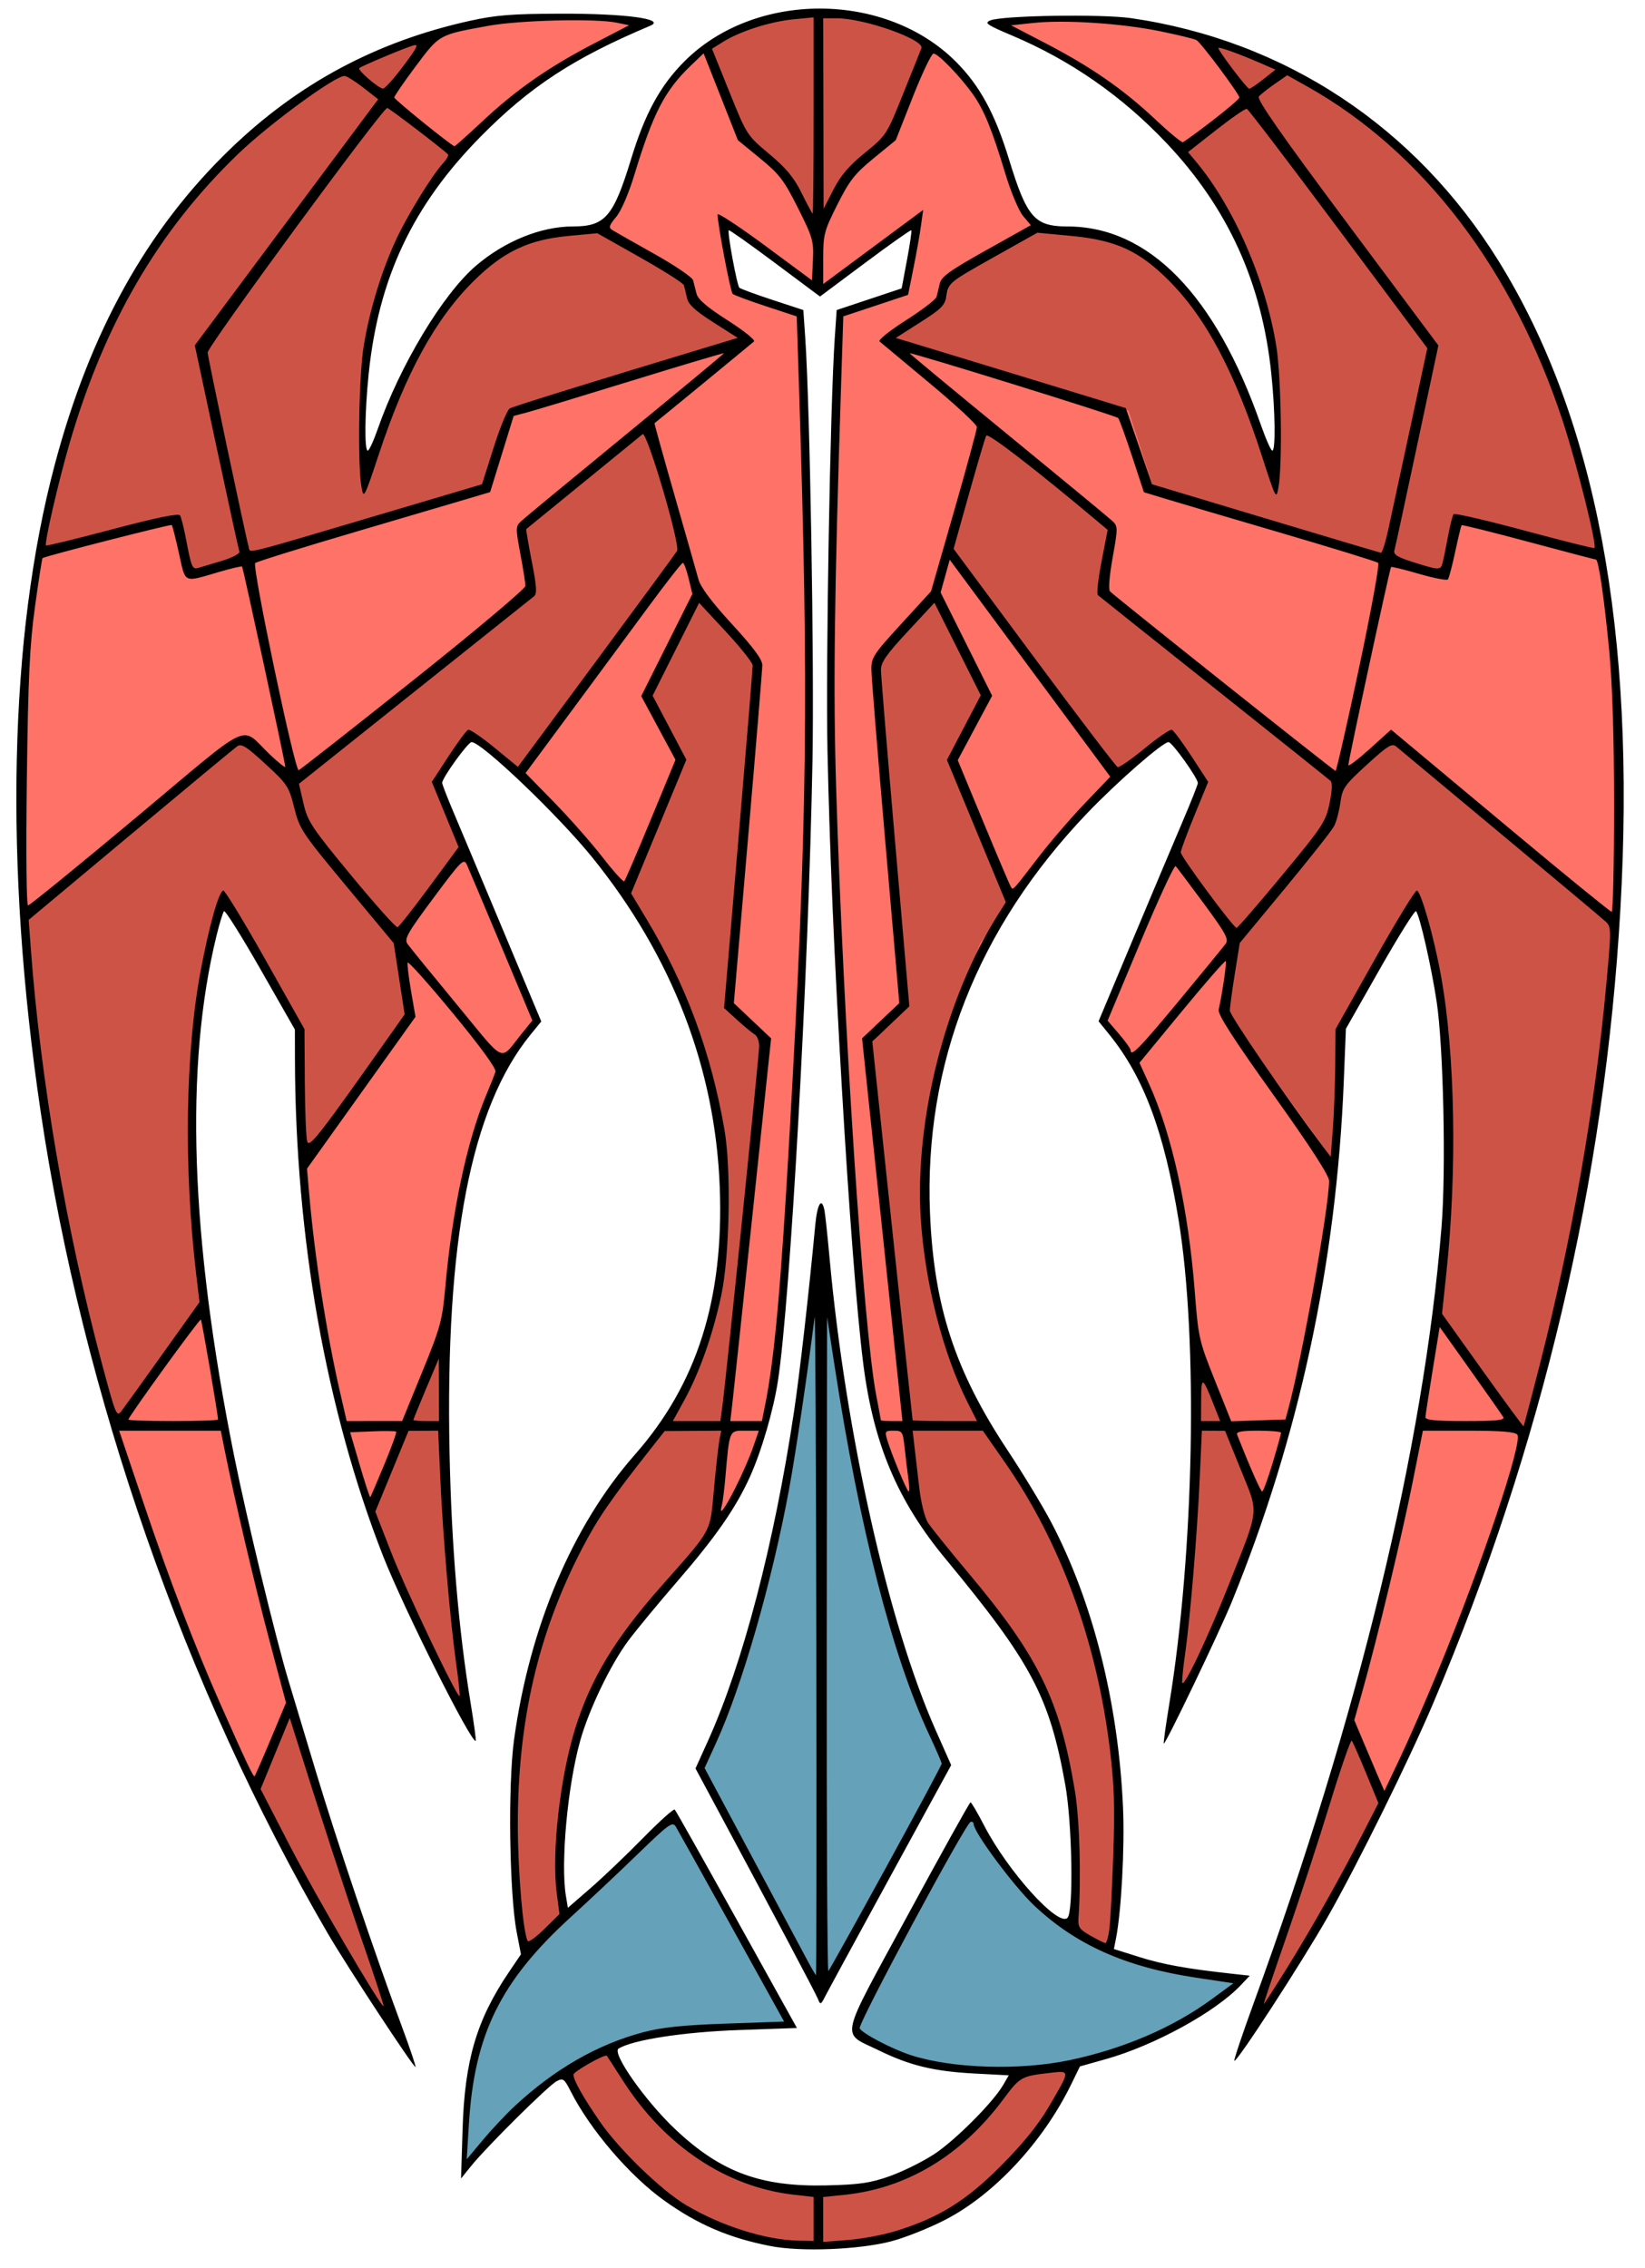
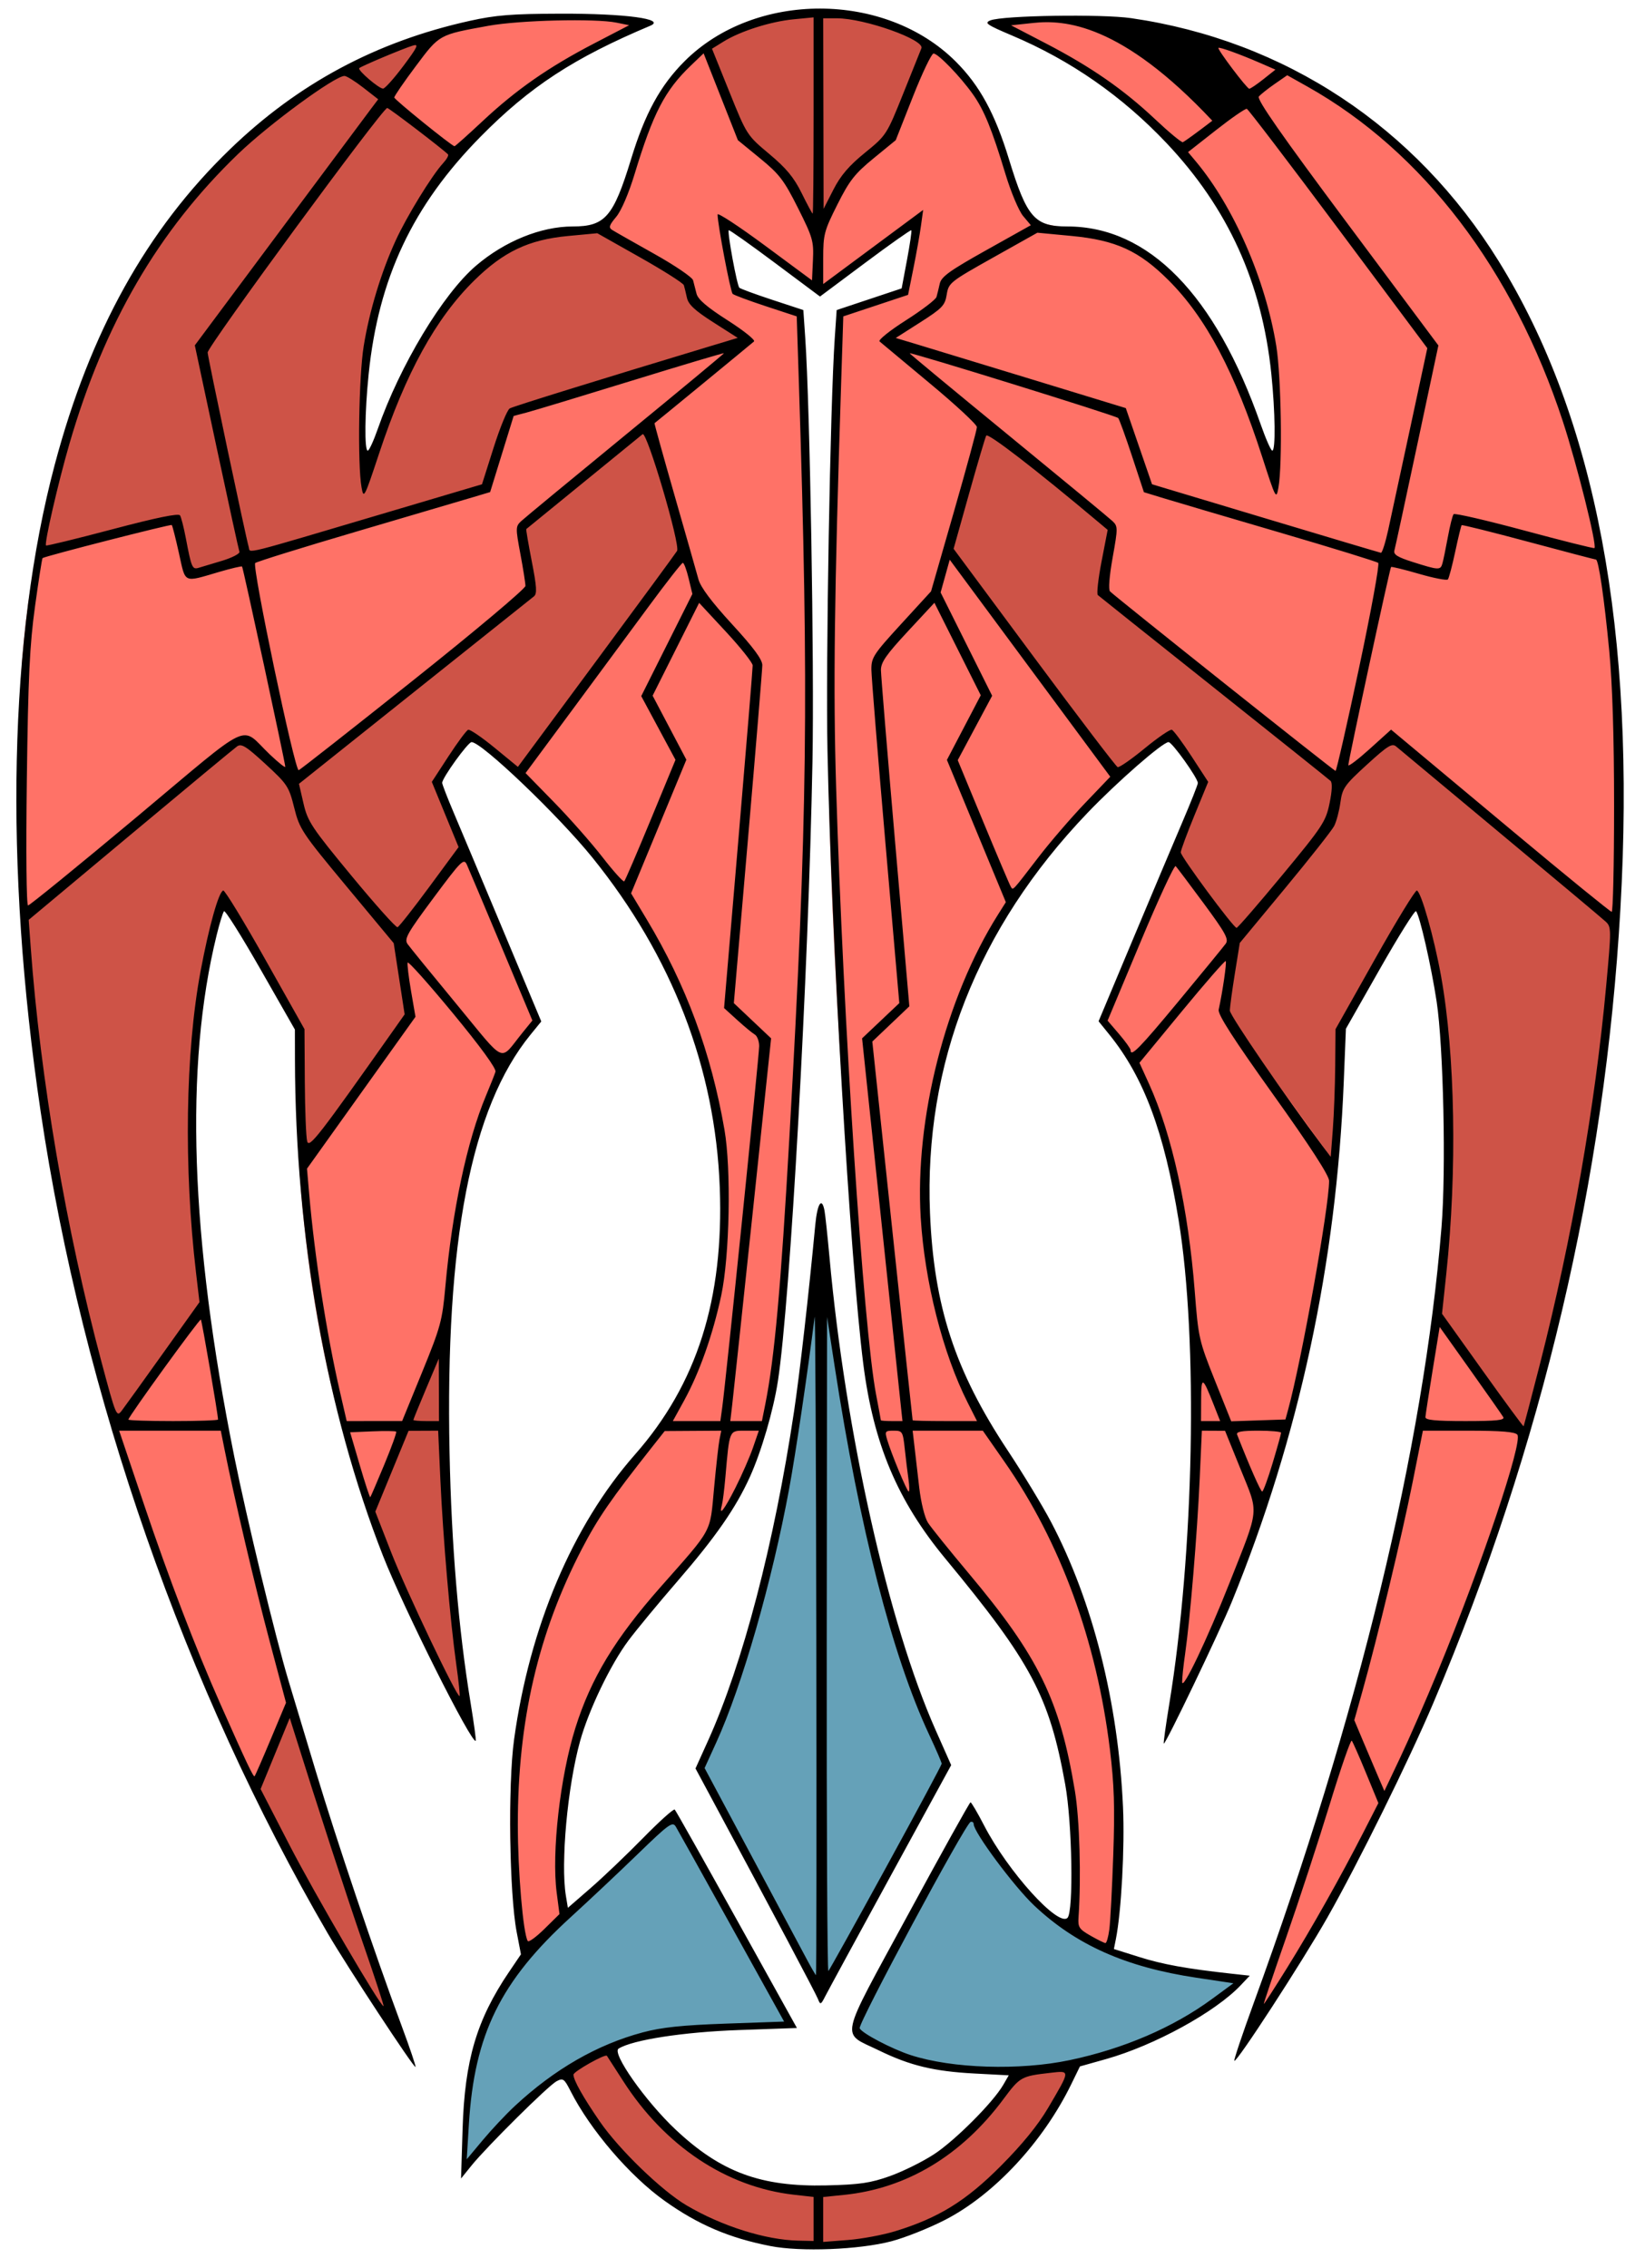
<svg xmlns="http://www.w3.org/2000/svg" xmlns:ns1="http://sodipodi.sourceforge.net/DTD/sodipodi-0.dtd" xmlns:ns2="http://www.inkscape.org/namespaces/inkscape" version="1.1" id="svg1" width="685" height="944.333" viewBox="0 0 685 944.333" ns1:docname="Klingon-Cardassian_Alliance_logo.svg" ns2:version="1.4 (86a8ad7, 2024-10-11)">
  <defs id="defs1" />
  <ns1:namedview id="namedview1" pagecolor="#505050" bordercolor="#ffffff" borderopacity="1" ns2:showpageshadow="0" ns2:pageopacity="0" ns2:pagecheckerboard="1" ns2:deskcolor="#505050" showgrid="false" ns2:zoom="0.49231611" ns2:cx="304.68229" ns2:cy="537.25644" ns2:window-width="1366" ns2:window-height="698" ns2:window-x="-6" ns2:window-y="-6" ns2:window-maximized="1" ns2:current-layer="g1" />
  <g ns2:groupmode="layer" ns2:label="Image" id="g1">
    <path style="display:inline;fill:#ff7267;fill-opacity:1;stroke:none" d="m 319.764,933.908 c -21.479,-4.502 -40.586,-14.628 -57.075,-31.117 -8.809,-8.809 -20.633,-27.197 -25.816,-34.762 l -2.654,-3.874 -4.585,3.145 c -7.102,4.871 -22.918,19.04 -30.126,29.671 l -6.143,6.782 -0.356,-3.998 c -0.341,-3.819 0.17,-12.849 0.931,-20.913 2.217,-23.509 9.684,-46.157 17.131,-56.416 l 6.035,-8.312 -2.305,-16.248 c -3.014,-21.243 -3.142,-56.392 -0.13,-76.248 6.377,-42.034 21.379,-78.139 42.511,-105.111 19.584,-24.997 22.733,-30.068 27.711,-40.095 24.148,-48.643 20.721,-116.073 -8.57,-174.351 -16.619,-33.066 -39.799,-61.714 -70.525,-87.284 -4.562,-3.796 -8.939,-6.039 -9.548,-6.039 -0.609,0 -4.162,2.419 -7.207,7.081 l -6.246,9.561 20.78,50.071 20.42,49.533 -6.007,7.65 c -11.644,14.828 -20.6,39.359 -25.795,68.939 -5.001,28.476 -5.589,42.878 -5.534,88.584 0.061,51.188 2.175,81.355 10.253,131.04 0.689,4.235 1.822,3.652 -4.055,-6.215 -9.52,-15.984 -25.224,-48.629 -32.566,-67.281 -22.981,-58.385 -34.903,-116.45 -37.087,-190.705 l -0.017,-28.622 -14.366,-25.624 -15.334,-25.273 -1.648,4.961 c -2.859,8.609 -5.662,22.607 -7.557,37.451 -9.199,72.049 1.246,169.853 36.09,290.744 12.558,43.57 37.745,111.321 50.659,144.086 1.406,3.568 -0.781,0.308 -1.101,0.308 -2.21,0 -28.496,-42.767 -43.164,-69.01 C 68.048,680.963 29.594,560.506 14.709,440.156 9.476,397.844 7.461,382.332 7.504,331.617 7.559,268.487 11.375,243.706 22.204,199.871 39.893,128.264 74.963,73.474 124.18,40.284 145.009,26.238 172.023,14.632 196.974,9.393 c 15.308,-3.214 57.635,-4.341 70.128,-1.251 4.692,1.16 4.551,1.82 3.372,2.333 -9.011,3.917 -33.66,15.479 -43.611,22.157 -36.15,24.258 -62.235,62.107 -71.875,104.214 -2.397,10.469 -4.478,41.921 -3.493,49.695 0.657,5.189 3.628,1.438 7.917,-10.576 13.339,-37.359 32.134,-63.448 54.135,-74.276 8.226,-4.048 12.403,-5.275 22.249,-6.199 6.64,-0.623 13.553,-2.385 15.144,-3.368 3.725,-2.302 8.676,-13.041 12.316,-26.505 6.94,-25.672 20.192,-42.726 40.754,-53.017 13.505,-6.759 24.837,-8.706 42.934,-7.707 21.519,1.188 36.878,8.017 50.873,22.207 10.478,10.624 16.748,21.886 21.988,40.708 3.893,13.984 8.196,20.256 11.578,23.795 1.504,1.574 9.192,2.887 16.23,3.553 21.219,2.008 35.164,10.492 49.716,29.714 8.029,10.607 19.066,30.93 25.572,48.737 5.687,15.567 7.685,17.254 8.51,10.298 0.805,-6.788 -1.844,-37.626 -4.236,-48.075 -9.329,-40.751 -31.097,-73.589 -65.953,-99.369 -10.787,-7.979 -33.355,-20.536 -45.843,-25.193 -5.728,-2.136 -5.012,-1.026 -2.461,-1.97 7.27,-2.689 31.381,-2.963 46.942,-1.449 53.584,5.213 93.925,23.143 131.371,60.772 49.931,50.176 75.552,118.296 82.786,217.123 2.996,40.931 0.522,110.669 -5.907,160.495 -16.047,124.357 -58.912,252.349 -117.957,354.826 -14.796,25.679 -37.473,61.083 -35.008,53.886 0.502,-1.467 3.52,-9.557 8.337,-22.757 30.961,-84.841 55.874,-175.571 68.1,-247.198 13.764,-80.635 18.249,-156.841 0.577,-199.971 l -2.9,-7.079 -14.674,24.854 -14.934,24.975 -0.673,23.841 c -1.873,66.33 -15.951,133.21 -38.676,194.46 -8.041,21.673 -25.625,61.014 -32.33,72.335 -4.14,6.99 -2.941,7.54 -2.307,3.737 11.966,-71.694 14.72,-154.66 6.778,-208.854 -5.482,-37.406 -14.278,-63.64 -28.136,-81.137 l -5.512,-6.959 20.53,-49.688 20.53,-49.777 -5.795,-8.751 c -3.074,-4.642 -6.548,-9.289 -7.139,-9.289 -3.312,0 -34.042,28.509 -45.896,42.638 -26.188,31.213 -42.8,64.575 -50.969,103.436 -4.884,23.232 -5.16,57.738 -0.649,80.327 5.552,27.798 13.773,46.837 31.182,72.69 25.696,38.16 39.03,76.953 44.536,126.578 2.336,21.055 1.01,58.861 -2.359,75.122 -0.677,3.268 1.689,3.772 10.349,6.505 10.347,3.265 28.552,6.876 36.564,7.078 2.933,0.074 5.063,0.357 6.818,0.849 2.981,0.835 4.113,-0.325 -4.474,6.609 -16.311,13.171 -31.541,21.179 -52.403,27.444 l -10.3,3.093 -6.577,12.133 c -8.684,16.02 -13.654,22.182 -23.461,31.989 -13.855,13.855 -31.12,22.64 -49.138,27.618 -10.945,3.024 -38.932,4.503 -50.38,2.104 z m 41.262,-25.011 c 19.491,-1.67 38.619,-16.836 51.546,-33.415 3.422,-4.389 7.896,-11.233 8.119,-11.833 0.222,-0.6 -6.468,-0.135 -12.19,-0.595 -16.135,-1.297 -32.745,-4.712 -42.816,-10.004 -15.541,-8.166 -16.345,-2.253 12.787,-55.716 14.076,-25.832 25.357,-46.58 25.724,-46.577 0.367,0.003 2.604,4.126 5.494,9.629 6.454,12.292 16.31,26.699 25.439,34.347 6.27,5.253 8.888,5.541 10.143,3.333 2.196,-3.861 1.793,-39.126 -0.751,-53.433 -6.601,-37.126 -15.257,-53.357 -43.036,-87.072 -35.125,-42.629 -40.357,-56.168 -47.401,-155.457 -9.194,-129.592 -11.571,-197.116 -7.253,-311.596 l 2.306,-61.141 2.242,-1.044 c 2.189,-1.019 8.655,-2.303 14.074,-4.559 l 10.689,-3.325 2.037,-12.883 c 1.17,-7.404 2.317,-12.984 1.465,-12.468 -0.752,0.456 -11.663,7.565 -21.144,15.057 l -17.038,12.513 -17.218,-12.917 c -9.666,-7.252 -20.196,-14.35 -20.984,-14.828 -0.94,-0.57 -0.598,4.934 1.229,12.643 l 2.122,11.986 10.156,4.122 c 5.445,2.21 12.532,3.772 14.777,4.66 l 2.305,1.234 1.314,60.95 c 2.146,99.541 2.607,146.266 -2.59,249.776 -5.914,117.8 -9.309,148.284 -21.011,173.612 -7.783,16.846 -13.741,25.854 -32.302,46.785 -25.951,29.264 -36.331,49.385 -42.138,81.603 -2.318,12.861 -3.18,51.015 -1.326,52.872 1.332,1.334 27.975,-22.434 40.222,-36.051 3.183,-3.539 3.628,-3.924 3.829,-3.685 0.201,0.239 11.028,18.266 25.621,43.245 l 24.494,44.984 -19.998,0.51 c -23.317,0.595 -36.673,0.514 -47.451,6.021 l -6.358,3.248 2.91,6.139 c 12.398,26.158 37.461,45.173 61.14,50.258 13.472,2.392 27.36,0.224 40.821,-0.929 z M 341.812,832.346 c -0.701,-1.096 -10.944,-22.738 -25.681,-48.778 l -25.438,-47.573 5.747,-12.947 c 19.732,-44.449 33.797,-109.656 41.405,-188.047 3.095,-31.896 2.275,-33.379 4.019,-32.798 0.945,0.315 1.486,7.584 2.514,18.106 7.806,79.858 26.233,161.199 45.333,201.637 3.25,6.882 5.148,11.512 5.148,12.085 0,0.573 -10.983,21.626 -25.028,47.171 -14.045,25.545 -26.593,47.261 -27.061,49.457 -0.675,3.165 0.052,3.266 -0.958,1.686 z" id="path3" ns1:nodetypes="ssscsscssscscsssssscccssssssscccssssssssssssssssssssssssssssssssssssssssssscccsssssscccssssssssssssscsssssssssscssssssscsscssscssscsscssssssssscsscssssscsssssssss" />
    <path style="display:inline;fill:#ce5347;fill-opacity:1;stroke-width:1.757;stroke-linecap:round" d="m 269.512,177.276 14.98,51.796 -69.315,93.436 -15.869,-14.472 -4.57,-1.777 -13.076,19.423 11.679,29.072 -27.929,35.419 4.57,31.611 -39.101,56.874 -4.57,3.301 -1.016,-41.386 -0.762,-12.695 -22.089,-38.085 -9.648,-14.98 -2.793,4.316 -4.062,21.836 -3.555,21.328 -2.031,25.136 -0.508,15.742 v 17.519 l 0.762,21.836 4.316,42.656 -36.308,47.226 -7.871,-22.343 -9.394,-40.37 -12.352,-64.658 -6.822,-54.399 -1.616,-30.072 89.588,-73.34 21.006,17.415 100.001,-78.816 -3.95,-27.469 z" id="path9" />
    <path style="display:inline;fill:#ce5347;fill-opacity:1;stroke-width:1.757;stroke-linecap:round" d="m 120.079,710.818 -13.824,34.112 16.338,30.701 18.133,33.035 20.108,31.06 0.539,-7.72 -16.158,-44.345 -9.695,-29.085 z" id="path10" />
    <path style="fill:#ce5347;fill-opacity:1;stroke-width:1.757;stroke-linecap:round" d="m 237.136,861.179 v 3.68 l 8.797,16.428 17.684,21.185 17.193,14.927 17.265,8.633 15.107,5.459 24.755,3.301 17.138,-0.508 19.17,-4.951 15.615,-5.84 18.731,-11.775 11.849,-12.029 9.874,-10.413 8.079,-11.131 6.104,-11.131 1.795,-7.361 -23.699,3.591 -9.156,13.645 -13.465,13.286 -12.388,9.874 -15.261,6.822 -15.726,4.435 -22.597,0.508 -20.312,-3.301 -17.011,-7.617 -13.457,-8.887 -12.695,-13.203 -11.933,-15.742 -5.332,-10.664 z" id="path18" />
    <path style="display:inline;fill:#ce5347;fill-opacity:1;stroke-width:1.757;stroke-linecap:round" d="m 182.424,559.652 -28.183,68.554 14.98,36.816 15.361,32.373 8.252,14.345 1.396,-1.016 -6.855,-57.509 -2.412,-50.78 -0.381,-42.909 z" id="path11" />
-     <path style="display:inline;fill:#ce5347;fill-opacity:1;stroke-width:1.757;stroke-linecap:round" d="m 290.078,246.591 -20.82,43.417 13.711,25.898 -22.597,55.097 11.679,19.804 9.902,20.312 10.156,24.375 6.094,25.39 3.301,28.691 -1.016,34.277 -3.555,22.343 -6.601,20.566 -5.586,12.441 -8.887,15.742 -13.965,17.265 -11.172,14.472 -8.887,14.726 -11.172,24.375 -8.125,25.136 -5.586,28.183 -2.031,16.25 -0.762,21.074 0.254,18.281 1.27,19.297 3.301,18.027 16.25,-15.488 -2.285,-12.441 -0.254,-19.297 2.793,-19.55 3.809,-22.597 9.902,-22.597 9.14,-15.234 13.711,-17.519 24.152,-28.392 1.616,-6.014 5.745,-61.581 14.901,-139.679 -15.44,-12.568 3.232,-34.291 9.515,-106.285 -0.718,-4.488 z" id="path12" />
-     <path style="display:inline;fill:#ce5347;fill-opacity:1;stroke:none;stroke-width:1.763;stroke-linecap:round;stroke-dasharray:none;stroke-opacity:1" d="m 371.024,140.714 23.255,-17.011 1.533,-7.871 36.032,-21.328 16.099,1.777 14.822,2.793 9.2,4.824 9.455,7.363 8.944,7.617 12.266,15.996 11.5,20.82 11.5,28.691 4.089,10.664 2.3,-7.109 -0.511,-32.499 -2.555,-17.265 -4.6,-17.011 -6.133,-17.265 -9.711,-18.281 -9.711,-14.219 -5.622,-7.871 28.11,-21.836 -4.876,-5.121 -11.047,-15.146 1.102,-2.235 2.3,-0.762 4.51,1.192 22.827,9.871 19.09,11.456 19.248,12.931 16.453,14.771 20.444,22.851 11.5,17.265 15.844,29.199 10.733,24.628 6.389,21.074 6.423,24.972 2.901,22.21 -58.231,-14.802 -4.724,21.535 -17.633,-3.555 -104.394,-31.363 -10.222,-31.738 z" id="path13" ns1:nodetypes="cccccccccccccccccccccccccccccccccccccccccccc" />
    <path style="display:inline;fill:#ce5347;fill-opacity:1;stroke-width:1.763;stroke-linecap:round" d="m 410.518,178.799 -14.569,50.526 71.16,93.182 15.972,-14.472 4.6,-1.777 13.161,19.423 -11.755,29.072 26.587,35.483 -5.235,31.166 41.512,57.255 3.298,4.917 2.324,-43.002 0.767,-12.695 22.232,-38.085 9.711,-14.98 2.811,4.316 4.089,21.836 3.578,21.328 2.044,25.136 0.511,15.742 v 17.519 l -0.767,21.836 -3.716,44.72 35.153,47.7 8.684,-24.882 9.455,-40.37 12.432,-64.658 5.969,-54.22 1.357,-28.726 -92.048,-74.866 -23.681,17.161 -96.205,-78.689 3.214,-26.707 z" id="path14" ns1:nodetypes="cccccccccccccccccccccccccccccccccc" />
-     <path style="display:inline;fill:#ce5347;fill-opacity:1;stroke-width:1.635;stroke-linecap:round" d="m 562.647,721.231 13.013,31.356 -15.379,28.221 -17.069,30.366 -18.928,28.551 -0.507,-7.096 15.21,-40.763 9.126,-26.735 z" id="path15" />
-     <path style="display:inline;fill:#ce5347;fill-opacity:1;stroke-width:1.649;stroke-linecap:round" d="m 499.816,562.696 25.324,67.181 -13.46,36.079 -13.802,31.725 -7.415,14.058 -1.255,-0.995 6.16,-56.358 2.167,-49.764 0.342,-42.051 z" id="path16" />
-     <path style="display:inline;fill:#ce5347;fill-opacity:1;stroke-width:1.741;stroke-linecap:round" d="m 390.687,246.845 20.194,43.905 -13.299,26.189 22.726,58.318 -12.137,17.423 -7.809,21.079 -8.056,25.366 -4.923,25.047 -2.483,28.474 2.152,34.302 4.525,22.235 6.403,19.899 6.316,13.479 7.183,13.405 12.129,17.554 9.567,15.143 7.604,17.431 9.331,23.571 7.701,26.316 4.879,28.499 0.893,16.612 0.739,21.31 -0.246,18.486 -1.231,19.513 -1.406,11.407 -15.582,-9.019 1.857,-12.401 0.067,-20.411 -1.273,-20.129 -4.233,-24.287 -8.348,-22.492 -8.507,-16.303 -12.042,-16.28 -23.976,-30.528 -6.732,-7.802 -5.065,-56.94 -14.454,-141.247 13.809,-15.671 -1.968,-31.714 -9.23,-107.478 0.697,-4.539 z" id="path17" ns1:nodetypes="cccccccccccccccccccccccccccccccccccccccccc" />
    <path style="display:inline;fill:#ce5347;fill-opacity:1;stroke:none;stroke-width:1.757;stroke-linecap:round;stroke-dasharray:none;stroke-opacity:1" d="m 310.644,140.714 -23.105,-17.011 -1.523,-7.871 -35.8,-21.328 -15.996,1.777 -14.726,2.793 -9.14,4.824 -9.394,7.363 -8.887,7.617 -12.187,15.996 -11.426,20.82 -11.426,28.691 -4.062,10.664 -2.285,-7.109 0.508,-32.499 2.539,-17.265 4.57,-17.011 6.094,-17.265 9.648,-18.281 9.648,-14.219 5.586,-7.871 -27.929,-21.836 1.099,-6.108 14.722,-16.158 -1.095,-2.235 -2.285,-0.762 -4.57,1.396 -24.375,10.41 -18.789,10.918 -17.519,14.726 -16.504,14.726 -20.312,22.851 -11.426,17.265 -15.742,29.199 -10.664,24.628 -6.348,21.074 -7.363,24.882 -2.793,21.582 55.605,-14.219 5.586,22.343 17.519,-3.555 106.131,-31.992 10.156,-31.738 z" id="path7" />
    <path style="display:inline;fill:#ce5347;fill-opacity:1;stroke:none;stroke-width:1.757;stroke-linecap:round;stroke-dasharray:none;stroke-opacity:1" d="m 339.651,5.063 -18.313,2.693 -18.492,6.463 -8.797,6.104 15.62,37.343 15.979,13.645 13.465,23.16 9.695,-13.106 5.745,-10.772 16.697,-13.286 15.439,-37.07 -6.474,-6.601 -27.548,-7.49 z" id="path8" />
    <path style="display:inline;fill:#65a1b8;fill-opacity:1;stroke:none;stroke-width:1.757;stroke-linecap:round;stroke-dasharray:none;stroke-opacity:1" d="m 338.32,537.055 -4.824,40.117 -7.109,42.402 -3.555,20.82 -7.363,29.453 -4.57,16.25 -3.809,11.426 -3.809,11.426 -5.078,11.679 -3.555,8.633 -3.047,5.84 2.539,5.84 46.718,87.088 9.394,-13.457 43.671,-80.233 -11.679,-26.914 -10.41,-33.007 -9.648,-34.531 -9.902,-51.288 -6.094,-39.609 -3.047,-15.742 z" id="path4" />
    <path style="display:inline;fill:#65a1b8;fill-opacity:1;stroke:none;stroke-width:1.757;stroke-linecap:round;stroke-dasharray:none;stroke-opacity:1" d="m 280.43,756.68 48.495,86.073 -13.711,0.508 -28.691,1.27 -15.488,1.27 -15.234,5.332 -16.691,9.33 -12.747,7.81 -11.311,9.426 -11.311,13.555 -9.156,9.785 -1.975,-2.783 2.244,-29.085 4.488,-19.3 5.745,-15.261 7.541,-12.119 13.016,-15.081 15.303,-15.182 z" id="path5" />
    <path style="display:inline;fill:#65a1b8;fill-opacity:1;stroke:none;stroke-width:1.757;stroke-linecap:round;stroke-dasharray:none;stroke-opacity:1" d="m 403.386,754.804 -47.293,88.9 0.952,3.047 19.052,10.029 14.363,3.232 24.417,2.334 14.722,-1.077 22.343,-3.663 17.9,-5.586 14.98,-6.221 19.297,-10.918 13.203,-10.918 -17.9,-2.285 -24.121,-4.57 -17.265,-6.601 -18.203,-11.537 -12.747,-10.054 -10.278,-14.991 -10.862,-18.268 z" id="path6" />
-     <path style="display:inline;fill:#000000" d="m 320.795,935.063 c -17.158,-3.363 -30.06,-8.872 -44,-18.791 -14.514,-10.327 -30.953,-29.49 -39.186,-45.681 -2.657,-5.225 -3.137,-5.564 -5.854,-4.131 -3.417,1.802 -29.093,27.251 -35.469,35.156 l -4.302,5.333 0.645,-20.667 c 0.892,-28.602 5.842,-45.357 19.265,-65.219 l 5.033,-7.447 -1.789,-9.333 c -3.037,-15.842 -3.654,-61.346 -1.085,-80 6.479,-47.045 24.372,-89.235 50.357,-118.734 25.819,-29.311 37.04,-64.626 35.311,-111.134 -1.849,-49.71 -19.813,-96.253 -53.023,-137.374 -14.19,-17.571 -46.132,-48.092 -50.33,-48.092 -1.488,0 -12.239,14.905 -12.239,16.967 0,0.613 2.159,6.195 4.798,12.406 2.639,6.211 11.924,28.31 20.633,49.11 l 15.835,37.817 -4.493,5.517 c -24.79,30.438 -35.519,85.885 -33.7,174.164 0.795,38.564 3.73,73.425 8.759,104.019 1.386,8.433 2.349,15.526 2.139,15.761 -1.543,1.73 -30.035,-55.099 -38.653,-77.094 -23.561,-60.134 -36.475,-132.948 -36.625,-206.496 l -0.025,-12.496 -14.333,-25.103 c -7.883,-13.807 -14.716,-24.683 -15.183,-24.17 -0.467,0.513 -1.845,4.983 -3.062,9.934 -13.424,54.602 -11.023,125.788 7.318,217.035 5.203,25.884 17.18,75.376 22.578,93.298 1.436,4.767 6.557,21.765 11.381,37.775 8.845,29.357 24.43,75.571 35.79,106.124 3.387,9.111 5.968,16.757 5.734,16.99 -0.608,0.608 -28.66,-42.081 -36.506,-55.556 C 77.093,702.914 34.474,580.969 16.927,462.788 1.655,359.925 3.726,265.114 22.812,193.387 37.542,138.025 61.111,95.626 95.766,62.145 124.118,34.754 156.684,17.307 195.53,8.699 c 10.947,-2.426 17.575,-2.951 37.931,-3.006 26.98,-0.073 43.996,2.215 37.333,5.02 -31.853,13.41 -50.139,25.358 -70.667,46.176 -28.27,28.669 -42.512,58.865 -46.613,98.828 -1.626,15.849 -1.815,31.899 -0.375,31.899 0.557,0 2.425,-4.05 4.153,-9 9.251,-26.505 27.122,-56.2 40.921,-67.994 11.934,-10.201 27.05,-16.339 40.237,-16.339 13.527,0 16.966,-3.959 24.325,-28 5.85,-19.11 12.162,-30.662 22.287,-40.787 29.302,-29.302 83.576,-29.221 112.966,0.17 9.944,9.944 16.302,21.62 22.117,40.617 7.431,24.275 10.664,28 24.302,28 33.872,0 61.605,28.364 80.497,82.33 2.117,6.048 4.3,10.998 4.85,11 1.43,0.005 1.234,-16.098 -0.387,-31.895 C 525.514,117.771 511.397,86.681 485.742,59.554 467.29,40.044 445.901,25.153 421.468,14.807 410.847,10.31 409.765,9.552 412.432,8.483 417.545,6.434 458.802,5.784 471.029,7.56 535.04,16.857 589.341,52.732 624.01,108.63 c 40.556,65.389 57.308,154.397 50.752,269.653 -6.413,112.755 -32.602,223.928 -77.893,330.667 -10.117,23.842 -31.414,66.962 -44.123,89.333 -10.532,18.54 -37.832,60.564 -38.749,59.647 -0.284,-0.284 3.299,-10.97 7.961,-23.748 43.915,-120.359 70.802,-231.353 78.3,-323.232 1.929,-23.643 0.819,-75.185 -2.026,-94 -2.211,-14.627 -7.083,-35.995 -8.572,-37.599 -0.476,-0.513 -7.243,10.287 -15.037,24 l -14.171,24.933 -0.889,22 c -3.061,75.748 -18.644,148.109 -46.658,216.667 -5.213,12.757 -27.671,59.551 -28.285,58.937 -0.201,-0.201 0.814,-7.543 2.254,-16.317 10.355,-63.093 12.089,-151.607 3.945,-201.455 -6.025,-36.882 -14.508,-59.623 -28.865,-77.388 l -4.491,-5.556 14.16,-33.777 c 7.788,-18.577 17.088,-40.624 20.666,-48.992 3.578,-8.368 6.506,-15.751 6.506,-16.406 0,-2.076 -10.703,-17.045 -12.188,-17.045 -2.454,0 -21.503,16.642 -33.91,29.626 -45.667,47.789 -67.978,104.514 -65.437,166.374 1.596,38.847 10.377,65.708 32.305,98.823 6.41,9.679 14.55,23.1 18.09,29.824 17.365,32.985 28.017,75.165 29.974,118.686 0.756,16.814 -0.691,43.619 -2.969,55.01 l -0.823,4.115 10.479,3.303 c 9.837,3.1 19.846,4.915 38.287,6.941 l 7.807,0.858 -3.807,4.022 c -10.556,11.152 -35.899,25.027 -56.082,30.705 l -10.824,3.045 -3.576,7.333 c -11.755,24.105 -32.052,45.952 -52.508,56.517 -6.648,3.434 -16.752,7.461 -22.452,8.951 -13.444,3.512 -37.683,4.465 -50.365,1.979 z m 18,-11.274 v -9.161 l -8.219,-0.93 c -28.141,-3.184 -53.777,-20.285 -71.178,-47.48 -3.496,-5.464 -6.502,-10.125 -6.68,-10.357 -0.694,-0.906 -13.923,6.548 -13.923,7.845 0,2.277 3.979,9.355 10.965,19.507 8,11.625 25.727,28.772 36.057,34.877 14.672,8.671 32.933,14.437 46.645,14.727 l 6.333,0.134 z m 34,5.092 c 18.071,-5.544 29.432,-12.568 44,-27.203 8.874,-8.914 15.433,-16.962 19.611,-24.061 9.427,-16.017 9.403,-15.623 0.891,-14.654 -12.05,1.371 -12.555,1.655 -19.484,10.974 -17.446,23.462 -40.232,37.151 -66.279,39.82 l -8.739,0.895 v 9.347 9.347 l 10.333,-0.801 c 5.683,-0.44 14.533,-2.089 19.667,-3.664 z m -2.258,-22.925 c 5.358,-1.902 13.625,-5.988 18.37,-9.08 8.755,-5.704 24.66,-21.637 28.852,-28.902 l 2.298,-3.983 -14.298,-0.756 c -16.842,-0.891 -26.842,-3.305 -39.71,-9.585 -16.062,-7.839 -17.154,-2.69 11.94,-56.323 14.01,-25.826 25.772,-46.974 26.139,-46.994 0.367,-0.021 2.913,4.31 5.659,9.624 9.877,19.113 30.853,42.349 34.731,38.471 2.583,-2.583 1.964,-39.404 -0.934,-55.477 -6.62,-36.725 -14.027,-50.676 -49.999,-94.168 -19.901,-24.061 -29.889,-47.782 -34.11,-81.016 -5.441,-42.833 -13.29,-177.138 -14.892,-254.816 -0.767,-37.194 1.115,-144.405 3.023,-172.268 l 0.795,-11.601 13.53,-4.509 13.53,-4.509 2.23,-11.882 c 1.226,-6.535 2.031,-12.081 1.788,-12.324 -0.243,-0.243 -8.897,5.866 -19.23,13.576 l -18.788,14.018 -18.788,-14.018 c -10.333,-7.71 -18.975,-13.823 -19.204,-13.584 -0.688,0.718 3.425,23.035 4.411,23.935 0.503,0.459 6.703,2.738 13.778,5.064 l 12.864,4.23 0.795,11.602 c 1.96,28.615 3.786,135.652 3.008,176.316 -1.707,89.192 -9.255,224.482 -14.392,257.953 -1.884,12.273 -6.877,29.347 -11.683,39.947 -5.869,12.943 -14.268,25.031 -30.147,43.386 -7.93,9.167 -17.106,20.267 -20.392,24.667 -7.477,10.013 -16.553,28.903 -20.179,42 -5.213,18.828 -8.13,50.722 -5.883,64.318 l 0.824,4.985 9.495,-8.246 c 5.222,-4.536 15.054,-13.919 21.85,-20.852 6.795,-6.933 12.715,-12.246 13.155,-11.806 0.44,0.44 12.067,21.08 25.838,45.867 l 25.038,45.067 -24.193,0.856 c -23.053,0.816 -44.218,4.081 -50.067,7.724 -2.943,1.833 11.198,21.92 23.731,33.71 18.855,17.737 35.494,23.894 62.809,23.24 13.88,-0.332 18.296,-0.977 26.409,-3.857 z m -29.895,-73.673 c -0.87,-2.263 -18.799,-36.065 -44.566,-84.021 l -6.459,-12.021 5.22,-11.555 c 14.514,-32.131 27.556,-82.05 35.811,-137.069 2.353,-15.685 6.113,-48.697 8.844,-77.667 0.839,-8.895 2.706,-11.818 3.834,-6 0.32,1.65 1.266,10.5 2.103,19.667 6.653,72.849 24.501,152.298 44.169,196.619 l 6.487,14.619 -25.169,46.048 c -13.843,25.326 -26.087,47.848 -27.209,50.048 -1.884,3.694 -2.118,3.796 -3.065,1.333 z m -0.714,-149 c -0.11,-76.45 -0.427,-137.2 -0.705,-135 -2.994,23.727 -7.895,56.78 -10.576,71.333 -7.153,38.825 -19.611,82.187 -30.425,105.894 l -4.817,10.561 19.656,36.772 c 10.811,20.225 21.173,39.617 23.028,43.094 1.854,3.477 3.522,6.327 3.705,6.333 0.183,0.006 0.243,-62.539 0.134,-138.989 z m 29.019,94.189 c 12.75,-23.256 23.181,-42.705 23.181,-43.219 0,-0.514 -2.355,-5.967 -5.233,-12.119 -15.342,-32.79 -28.922,-85.718 -39.332,-153.296 l -3.166,-20.555 -0.134,136.556 c -0.074,75.106 0.234,136.187 0.685,135.737 0.45,-0.45 11.25,-19.847 24,-43.104 z m -154.606,99.329 c 16.507,-15.353 34.338,-25.619 53.282,-30.678 7.929,-2.118 16.435,-3.014 34.698,-3.656 l 24.194,-0.851 -21.802,-39.333 c -11.991,-21.633 -22.476,-40.452 -23.3,-41.819 -1.355,-2.248 -2.861,-1.164 -15.76,11.333 -7.844,7.6 -20.435,19.446 -27.98,26.325 -29.249,26.664 -40.133,48.769 -42.422,86.16 l -0.898,14.667 6.688,-8 c 3.678,-4.4 9.663,-10.767 13.299,-14.149 z m 231.12,-19.137 c 22.401,-4.71 43.067,-13.588 59.197,-25.431 l 8.948,-6.57 -15.398,-2.308 c -29.417,-4.409 -50.15,-13.638 -67.579,-30.079 -8.392,-7.916 -25.168,-30.485 -25.168,-33.858 0,-0.746 -0.589,-1.157 -1.31,-0.913 -2.174,0.738 -46.906,83.959 -46.166,85.888 0.767,1.998 13.374,8.626 21.289,11.192 17.253,5.593 45.286,6.473 66.186,2.079 z M 151.327,809.534 c -7.13,-20.591 -18.75,-56.254 -29.036,-89.113 l -1.626,-5.196 -6.073,14.79 -6.073,14.79 11.896,23.073 c 10.726,20.802 38.394,68.17 39.294,67.271 0.199,-0.199 -3.572,-11.726 -8.381,-25.614 z m 384.61,9.749 C 546.222,802.735 558.218,781.442 567.76,762.798 l 6.219,-12.152 -5.153,-12.515 c -2.834,-6.883 -5.505,-12.939 -5.935,-13.457 -0.43,-0.518 -4.582,11.482 -9.228,26.667 -4.646,15.185 -12.787,40.059 -18.092,55.276 -5.305,15.217 -9.49,27.667 -9.301,27.667 0.189,0 4.539,-6.75 9.667,-15 z M 231.807,787.907 c -2.166,-16.613 1.424,-48.246 7.773,-68.498 6.485,-20.685 16.502,-37.229 35.674,-58.921 21.735,-24.591 20.337,-22.005 22.082,-40.871 0.848,-9.167 1.871,-18.317 2.273,-20.333 l 0.731,-3.667 -11.773,0.076 -11.773,0.076 -5.333,6.752 c -16.964,21.478 -22.509,29.523 -29.132,42.272 -18.218,35.064 -26.701,71.545 -26.701,114.824 0,19.406 2.207,45.263 4.136,48.461 0.374,0.62 3.5,-1.649 6.946,-5.043 l 6.265,-6.171 z m 230.131,15.377 c 0.416,-3.117 1.153,-17.067 1.637,-31 0.695,-19.997 0.4,-29.265 -1.4,-44 -5.518,-45.182 -20.591,-86.307 -43.869,-119.694 l -9.044,-12.972 H 394.65 380.036 l 0.735,6.333 c 0.404,3.483 1.307,11.278 2.007,17.321 0.728,6.287 2.287,12.561 3.645,14.667 1.305,2.024 8.917,11.479 16.916,21.013 29.18,34.778 37.986,52.814 44.269,90.667 1.958,11.799 2.65,35.968 1.505,52.605 -0.283,4.11 0.257,4.932 5.016,7.645 2.933,1.672 5.72,3.049 6.193,3.061 0.473,0.012 1.201,-2.528 1.617,-5.645 z M 598.818,695.617 c 18.07,-43.815 35.403,-95.433 33.02,-98.333 -0.979,-1.191 -6.784,-1.667 -20.348,-1.667 h -18.979 l -4.324,21.667 c -4.398,22.037 -14.678,64.824 -20.841,86.743 l -3.402,12.099 3.666,8.745 c 2.016,4.81 4.836,11.445 6.266,14.745 l 2.599,6 6.634,-14 c 3.649,-7.7 10.717,-23.9 15.708,-36 z m -486.011,28.295 6.292,-15.038 -6.823,-25.628 C 106.124,660.143 97.531,623.602 93.471,603.283 l -1.532,-7.667 h -21.162 -21.162 l 10.445,31 c 10.337,30.679 21.483,59.769 31.803,83 10.832,24.385 13.67,30.372 14.154,29.859 0.273,-0.289 3.328,-7.293 6.788,-15.564 z m 77.194,-30.962 c -2.52,-17.883 -5.552,-53.103 -6.63,-77 l -0.917,-20.333 -6.163,0.027 -6.163,0.027 -6.922,16.824 -6.922,16.824 6.64,17.039 c 6.238,16.007 27.553,60.758 28.45,59.729 0.226,-0.259 -0.393,-6.171 -1.374,-13.138 z m 321.997,-34 c 12.594,-31.846 12.255,-28.399 4.643,-47.201 l -6.512,-16.085 -4.829,-0.024 -4.829,-0.024 -0.916,20.333 c -1.013,22.506 -4.006,58.378 -6.051,72.518 -0.727,5.032 -1.284,10.349 -1.237,11.815 0.121,3.784 10.421,-17.793 19.731,-41.333 z M 306.297,619.283 c 2.678,-5.317 5.953,-12.817 7.278,-16.667 l 2.409,-7 h -5.811 c -6.581,0 -6.381,-0.476 -8.111,19.333 -0.448,5.133 -1.107,10.383 -1.464,11.667 -1.404,5.047 1.062,1.873 5.699,-7.333 z m -146.279,-9.536 c 3.016,-7.261 5.247,-13.439 4.958,-13.728 -0.289,-0.289 -4.722,-0.348 -9.851,-0.131 l -9.325,0.395 4.018,13.702 c 2.21,7.536 4.176,13.536 4.368,13.333 0.192,-0.203 2.817,-6.31 5.833,-13.571 z m 218.296,6.202 c -0.394,-2.75 -1.09,-8.45 -1.546,-12.667 -0.796,-7.351 -0.987,-7.667 -4.642,-7.667 -3.531,0 -3.731,0.27 -2.73,3.667 1.727,5.857 8.288,21.667 8.992,21.667 0.353,0 0.32,-2.25 -0.074,-5 z m 151.609,-6.794 c 1.947,-6.487 3.54,-12.187 3.54,-12.667 0,-0.48 -4.264,-0.872 -9.476,-0.872 -7.04,0 -9.308,0.428 -8.823,1.667 5.109,13.035 9.792,23.667 10.425,23.667 0.437,0 2.387,-5.307 4.334,-11.794 z m 111.415,-41.613 c 13.224,-51.821 22.868,-106.919 27.492,-157.077 2.187,-23.724 2.18,-24.556 -0.222,-26.798 -1.363,-1.273 -21.079,-17.792 -43.812,-36.711 -22.733,-18.918 -42.254,-35.185 -43.378,-36.148 -1.751,-1.499 -3.506,-0.418 -12.207,7.521 -9.354,8.535 -10.233,9.789 -11.056,15.772 -0.492,3.575 -1.665,7.986 -2.608,9.803 -0.943,1.817 -10.167,13.508 -20.498,25.981 l -18.785,22.678 -2.067,12.846 c -1.137,7.065 -2.067,13.963 -2.067,15.328 0,2.02 23.297,36.05 38.485,56.213 l 3.515,4.667 0.868,-11.333 c 0.477,-6.233 0.927,-18.194 1,-26.578 l 0.132,-15.245 16.333,-29.025 c 8.983,-15.964 16.875,-28.873 17.537,-28.687 1.78,0.5 7.167,19.533 10.058,35.535 5.898,32.648 6.757,81.193 2.193,123.991 l -1.776,16.657 16.827,23.557 c 9.255,12.956 16.96,23.427 17.123,23.269 0.163,-0.158 3.273,-11.955 6.912,-26.214 z M 90.795,590.974 c 0,-2.031 -6.728,-41.197 -7.15,-41.618 -0.502,-0.502 -30.184,40.448 -30.184,41.643 0,0.34 8.4,0.618 18.667,0.618 10.267,0 18.667,-0.289 18.667,-0.642 z m 84.974,-19.699 c 7.706,-18.855 8.407,-21.434 9.686,-35.658 2.828,-31.45 9.026,-60.612 16.86,-79.333 1.841,-4.4 3.643,-8.94 4.005,-10.088 0.413,-1.311 -6.194,-10.39 -17.749,-24.39 -10.123,-12.266 -18.593,-21.741 -18.821,-21.056 -0.228,0.685 0.413,6.041 1.425,11.901 l 1.84,10.655 -22.589,31.613 -22.589,31.613 0.884,10.209 c 2.295,26.499 7.256,58.443 12.85,82.738 l 2.795,12.138 11.547,-0.008 11.547,-0.008 z m 6.987,7.342 -0.039,-13 -5.294,12.535 c -2.912,6.894 -5.294,12.744 -5.294,13 0,0.256 2.4,0.465 5.333,0.465 h 5.333 z m 117.989,7.333 c 1.491,-10.828 15.383,-146.677 15.383,-150.428 0,-2.075 -0.827,-4.253 -1.838,-4.839 -1.011,-0.586 -4.299,-3.304 -7.307,-6.039 l -5.469,-4.973 5.974,-70.286 c 3.286,-38.658 5.956,-71.22 5.934,-72.36 -0.022,-1.141 -5.047,-7.466 -11.166,-14.057 l -11.126,-11.983 -9.684,19.316 -9.684,19.316 7.026,13.333 7.026,13.333 -11.512,27.81 -11.512,27.81 6.516,10.856 c 16.432,27.378 26.774,55.343 32.366,87.523 2.872,16.528 2.168,52.666 -1.346,69.07 -3.51,16.385 -9.07,32.114 -15.469,43.755 l -4.677,8.508 h 9.893 9.893 z m 17.928,-1.333 c 3.85,-19.243 6.471,-48.311 10.068,-111.667 7.503,-132.163 8.138,-183.044 3.919,-313.617 l -0.892,-27.617 -12.819,-4.216 c -7.051,-2.319 -13.285,-4.637 -13.855,-5.152 -0.924,-0.836 -6.267,-28.917 -6.289,-33.055 -0.005,-0.911 8.841,4.888 19.658,12.886 l 19.667,14.542 0.392,-8.46 c 0.364,-7.852 -0.083,-9.406 -6.225,-21.646 -5.82,-11.597 -7.727,-14.095 -15.826,-20.72 l -9.208,-7.534 -7.134,-18.081 -7.134,-18.081 -5.27,5.042 c -10.871,10.4 -15.751,19.809 -23.492,45.286 -2.462,8.104 -5.553,15.274 -7.666,17.786 -2.899,3.445 -3.199,4.427 -1.656,5.416 1.037,0.664 8.904,5.137 17.481,9.939 8.578,4.803 15.872,9.756 16.209,11.007 0.338,1.251 0.987,3.775 1.443,5.608 0.585,2.35 4.409,5.619 12.97,11.087 6.678,4.264 11.61,8.217 10.961,8.783 -1.505,1.314 -41.097,33.84 -41.425,34.032 -0.135,0.079 3.625,13.633 8.356,30.121 4.731,16.487 9.203,32.185 9.938,34.884 0.893,3.279 5.529,9.47 13.977,18.664 9.003,9.799 12.633,14.718 12.615,17.093 -0.014,1.835 -2.688,34.236 -5.942,72.002 l -5.916,68.667 7.761,7.333 7.761,7.333 -7.679,72.667 c -4.224,39.967 -8.048,75.817 -8.498,79.667 l -0.818,7 h 6.584 6.584 z m 56.516,1.333 c -0.336,-3.117 -4.12,-38.967 -8.408,-79.667 l -7.797,-74 7.75,-7.333 7.751,-7.333 -5.782,-66.667 c -3.18,-36.667 -5.811,-69.121 -5.845,-72.121 -0.058,-5.056 0.847,-6.447 12.391,-19.049 l 12.453,-13.595 9.547,-33.228 c 5.251,-18.275 9.547,-34.095 9.547,-35.154 0,-1.06 -8.85,-9.276 -19.667,-18.259 -10.817,-8.983 -20.207,-16.811 -20.866,-17.396 -0.66,-0.585 4.276,-4.544 10.968,-8.797 6.692,-4.253 12.426,-8.634 12.742,-9.734 0.316,-1.1 0.927,-3.59 1.357,-5.532 0.64,-2.892 4.152,-5.418 19.356,-13.928 l 18.573,-10.396 -3.22,-3.827 c -1.771,-2.105 -5.069,-9.937 -7.329,-17.405 -5.676,-18.758 -8.917,-26.701 -13.577,-33.275 -5.239,-7.391 -14.494,-16.969 -16.397,-16.969 -0.828,0 -4.708,8.118 -8.622,18.039 l -7.117,18.039 -9.206,7.532 c -7.856,6.428 -10.071,9.253 -15.1,19.267 -5.502,10.955 -5.894,12.445 -5.894,22.412 v 10.677 l 20.807,-15.425 20.807,-15.425 -0.906,6.586 c -0.498,3.622 -1.911,11.577 -3.14,17.677 l -2.234,11.091 -13.486,4.483 -13.486,4.483 -0.892,27.616 c -2.852,88.254 -3.342,127.458 -2.102,168.176 2.985,98.013 11.372,225.494 16.651,253.083 1.09,5.696 1.982,10.506 1.982,10.689 1.3e-4,0.183 2.027,0.333 4.503,0.333 h 4.503 z m 27.73,-2.088 C 392.601,563.423 385.035,533.614 383.398,506.95 380.875,465.876 393.786,415.286 415.618,380.703 l 3.228,-5.114 -12.268,-29.612 -12.268,-29.612 7.045,-13.455 7.045,-13.455 -9.65,-19.253 -9.65,-19.253 -11.151,12 c -8.898,9.576 -11.144,12.808 -11.116,16 0.019,2.2 2.688,34.6 5.932,72 l 5.897,68 -7.71,7.333 -7.71,7.333 8.35,78.667 c 4.592,43.267 8.392,78.817 8.444,79 0.052,0.183 6.103,0.333 13.446,0.333 h 13.353 z m 102.431,0.805 c -4.577,-11.612 -5.137,-11.834 -5.181,-2.051 l -0.041,9 h 3.981 3.981 z m 31.021,2.283 c 5.65,-20.647 17.069,-84.372 17.086,-95.344 0.003,-2.203 -7.941,-14.461 -23.287,-35.932 -16.599,-23.224 -23.121,-33.374 -22.697,-35.323 1.681,-7.726 3.422,-19.747 2.931,-20.238 -0.308,-0.308 -8.516,9.095 -18.24,20.894 l -17.68,21.454 4.047,8.911 c 9.47,20.85 16.319,51.969 18.981,86.244 1.5,19.315 1.787,20.584 8.369,37.048 l 6.816,17.048 11.29,-0.381 11.29,-0.381 z m 89.601,3 c -0.539,-0.917 -6.716,-9.732 -13.726,-19.59 l -12.745,-17.924 -2.919,17.924 c -1.605,9.858 -2.964,18.674 -3.02,19.59 -0.076,1.25 4.083,1.667 16.644,1.667 13.03,0 16.528,-0.37 15.765,-1.667 z m -557.947,-26.756 15.045,-21.09 -1.44,-12.244 c -5.147,-43.763 -4.426,-91.796 1.883,-125.475 3.501,-18.688 7.553,-33.121 9.448,-33.65 0.642,-0.179 8.518,12.735 17.501,28.699 l 16.333,29.025 0.133,21.912 c 0.073,12.051 0.523,23.225 1,24.83 0.859,2.891 4.842,-2.247 36.053,-46.501 l 4.519,-6.408 -2.275,-14.818 -2.275,-14.818 -19.553,-23.52 c -18.627,-22.406 -19.664,-23.963 -21.879,-32.854 -2.202,-8.836 -2.841,-9.807 -11.974,-18.211 -8.057,-7.414 -10.005,-8.623 -11.818,-7.333 -1.194,0.849 -21.206,17.444 -44.472,36.878 l -42.302,35.333 0.831,11.333 c 4.028,54.904 14.741,117.625 29.544,172.963 5.974,22.335 6.204,22.882 8.398,20 1.24,-1.63 9.025,-12.454 17.3,-24.053 z m 149.568,-133.291 4.099,-5.047 -12.966,-30.953 c -7.132,-17.024 -13.578,-32.298 -14.324,-33.942 -1.255,-2.764 -2.301,-1.721 -13.867,13.833 -11.049,14.858 -12.309,17.107 -10.791,19.255 0.945,1.338 10.119,12.601 20.385,25.029 21.07,25.505 17.575,24.001 27.464,11.825 z m 273.302,-13.21 c 9.845,-11.875 18.622,-22.587 19.505,-23.804 1.356,-1.87 -0.059,-4.467 -9.121,-16.743 -5.899,-7.991 -11.169,-14.996 -11.71,-15.568 -0.541,-0.571 -7.142,13.669 -14.668,31.645 l -13.684,32.684 4.789,5.595 c 2.634,3.077 4.789,6.087 4.789,6.688 0,3.059 3.689,-0.703 20.1,-20.497 z m -312.068,-47.555 12.139,-16.479 -5.575,-13.574 -5.575,-13.574 6.915,-10.613 c 3.803,-5.837 7.504,-10.824 8.225,-11.081 0.72,-0.257 5.673,3.114 11.006,7.491 l 9.697,7.958 32.68,-44.158 c 17.974,-24.287 33.096,-44.876 33.604,-45.755 1.442,-2.493 -12.573,-49.97 -14.345,-48.595 -0.808,0.627 -11.969,9.725 -24.802,20.219 -12.833,10.493 -23.472,19.169 -23.641,19.278 -0.169,0.11 0.859,6.161 2.284,13.447 2.08,10.628 2.257,13.512 0.898,14.581 -0.932,0.733 -23.328,18.591 -49.769,39.684 l -48.074,38.351 1.892,8.189 c 1.733,7.502 3.407,10.024 19.949,30.05 9.932,12.024 18.574,21.681 19.205,21.46 0.631,-0.22 6.611,-7.816 13.287,-16.88 z m 355.037,-4.703 c 16.898,-20.401 18.21,-22.39 19.781,-30 1.06,-5.132 1.214,-8.589 0.417,-9.335 -0.697,-0.652 -22.567,-18.128 -48.6,-38.836 -26.033,-20.708 -47.775,-38.047 -48.315,-38.53 -0.54,-0.483 0.162,-6.786 1.561,-14.006 l 2.542,-13.127 -3.561,-2.991 c -26.608,-22.351 -46.347,-37.566 -47.02,-36.241 -0.443,0.871 -3.678,11.826 -7.19,24.345 l -6.385,22.762 33.55,45.238 c 18.453,24.881 34.099,45.426 34.769,45.656 0.67,0.23 5.725,-3.281 11.232,-7.801 5.507,-4.52 10.602,-8.008 11.322,-7.751 0.72,0.257 4.421,5.243 8.225,11.081 l 6.915,10.613 -5.711,13.907 c -3.141,7.649 -5.711,14.597 -5.711,15.44 0,1.743 21.952,31.426 23.241,31.426 0.462,0 8.985,-9.832 18.938,-21.849 z m 138.265,-28.603 c 0,-28.97 -0.685,-50.964 -2.026,-65 -2.079,-21.775 -4.434,-37.881 -5.539,-37.881 -0.343,0 -12.968,-3.313 -28.056,-7.363 -15.088,-4.049 -27.622,-7.173 -27.854,-6.941 -0.232,0.232 -1.438,5.195 -2.68,11.029 -1.242,5.834 -2.618,11.03 -3.058,11.547 -0.44,0.517 -5.852,-0.529 -12.026,-2.324 -6.174,-1.795 -11.411,-3.078 -11.638,-2.851 -0.503,0.503 -17.791,80.653 -17.791,82.482 0,0.714 4.006,-2.316 8.901,-6.735 l 8.901,-8.034 6.099,5.09 c 3.354,2.8 23.799,19.864 45.432,37.921 21.633,18.057 39.783,32.834 40.333,32.838 0.55,0.003 1,-19.697 1,-43.78 z m -615.396,4.454 c 49.712,-41.562 42.812,-38.33 55.729,-26.099 3.483,3.298 6.333,5.567 6.333,5.04 0,-1.61 -17.548,-82.913 -17.994,-83.371 -0.23,-0.235 -4.525,0.774 -9.545,2.244 -15.148,4.433 -13.903,5.01 -16.73,-7.754 -1.373,-6.199 -2.721,-11.496 -2.995,-11.771 -0.433,-0.433 -52.726,12.949 -53.81,13.771 -0.224,0.17 -1.637,9.226 -3.141,20.124 -2.228,16.156 -2.857,29.477 -3.407,72.148 -0.39,30.281 -0.173,52.333 0.515,52.333 0.654,0 20.924,-16.499 45.045,-36.665 z M 432.453,356.846 c 4.837,-6.291 13.54,-16.397 19.338,-22.458 l 10.543,-11.02 -33.428,-45.176 -33.428,-45.176 -1.897,6.819 -1.897,6.819 10.728,21.502 10.728,21.502 -7.165,13.409 -7.165,13.409 10.605,25.609 c 5.833,14.085 10.997,26.244 11.477,27.02 1.012,1.637 0.276,2.418 11.562,-12.259 z m -161.475,-15.589 10.307,-24.928 -7.133,-13.263 -7.133,-13.263 10.647,-21.262 10.647,-21.262 -1.559,-6.498 c -0.857,-3.574 -1.949,-6.48 -2.426,-6.458 -0.477,0.022 -6.929,8.272 -14.339,18.333 -7.409,10.061 -21.947,29.744 -32.307,43.739 l -18.835,25.446 11.829,12.103 c 6.506,6.657 15.593,16.958 20.192,22.891 4.599,5.933 8.686,10.464 9.082,10.068 0.396,-0.396 5.358,-11.937 11.027,-25.648 z m -98.831,-58.113 c 25.787,-20.524 46.648,-38.064 46.648,-39.223 0,-1.153 -0.952,-7.175 -2.115,-13.382 -2.014,-10.75 -1.999,-11.394 0.333,-13.575 1.346,-1.26 20.898,-17.412 43.448,-35.893 22.55,-18.482 41,-33.788 41,-34.013 0,-0.225 -17.25,4.911 -38.333,11.413 -21.083,6.503 -40.786,12.468 -43.785,13.256 l -5.451,1.433 -4.897,15.849 -4.897,15.849 -6.985,2.088 c -3.842,1.148 -25.585,7.559 -48.319,14.246 -22.733,6.687 -41.868,12.633 -42.52,13.213 -1.441,1.281 16.513,86.772 18.112,86.239 0.612,-0.204 22.105,-17.078 47.761,-37.498 z m 393.766,-5.017 c 5.007,-23.553 8.603,-43.257 7.993,-43.787 -0.611,-0.53 -19.11,-6.236 -41.11,-12.679 -22,-6.443 -43.704,-12.849 -48.23,-14.235 l -8.23,-2.519 -4.936,-14.978 c -2.715,-8.238 -5.311,-15.392 -5.77,-15.898 -0.87,-0.96 -86.834,-27.645 -86.834,-26.955 0,0.217 18.45,15.504 41,33.972 22.55,18.468 42.088,34.605 43.417,35.861 2.321,2.193 2.326,2.795 0.109,15.205 -1.398,7.827 -1.825,13.39 -1.084,14.11 2.805,2.722 93.281,74.724 93.898,74.726 0.371,7e-4 4.77,-19.269 9.777,-42.822 z M 92.505,233.454 c 4.241,-1.294 7.475,-2.986 7.187,-3.761 -0.288,-0.775 -4.583,-20.425 -9.545,-43.665 L 81.125,143.771 116.186,96.694 C 135.469,70.801 152.651,47.752 154.368,45.473 l 3.122,-4.144 -6.233,-4.856 c -3.428,-2.671 -6.942,-4.856 -7.808,-4.856 -4.028,0 -31.402,20.065 -44.269,32.449 -33.3,32.051 -55.737,70.616 -70.317,120.86 -4.644,16.002 -10.485,41.385 -9.703,42.166 0.248,0.248 12.707,-2.792 27.686,-6.757 18.302,-4.844 27.527,-6.736 28.124,-5.77 0.489,0.791 1.584,5.101 2.433,9.578 2.289,12.059 2.681,12.992 5.167,12.291 1.224,-0.345 5.696,-1.686 9.936,-2.98 z m 508.124,1.163 c 0.374,-1.283 1.396,-6.233 2.27,-11 0.874,-4.767 1.958,-9.07 2.409,-9.563 0.451,-0.493 13.72,2.576 29.487,6.821 15.767,4.245 28.886,7.528 29.155,7.297 1.16,-0.999 -7.288,-34.854 -13.171,-52.781 C 630.058,112.253 592.461,62.997 544.408,36.034 l -8.386,-4.706 -5.25,3.638 c -2.888,2.001 -5.847,4.357 -6.576,5.236 -0.948,1.143 9.512,16.128 36.72,52.606 l 38.046,51.008 -8.848,41.567 c -4.866,22.862 -9.125,42.558 -9.465,43.77 -0.478,1.708 1.267,2.8 7.765,4.859 10.678,3.384 11.395,3.419 12.216,0.604 z m -439.212,-21.352 39.289,-11.648 4.851,-15.276 c 2.668,-8.402 5.688,-15.742 6.711,-16.31 1.577,-0.877 36.695,-11.776 83.06,-25.78 l 11.867,-3.584 -10.165,-6.485 c -7.65,-4.881 -10.366,-7.402 -10.978,-10.192 -0.447,-2.039 -1.024,-4.404 -1.282,-5.257 -0.258,-0.852 -8.474,-6.068 -18.257,-11.591 l -17.789,-10.041 -12.205,1.145 c -16.342,1.533 -26.835,6.509 -39.032,18.511 -16.049,15.792 -28.479,38.394 -39.644,72.088 -6.138,18.522 -6.406,19.036 -7.3,14 -1.707,-9.609 -1.14,-46.137 0.912,-58.79 2.358,-14.539 7.303,-30.848 13.337,-43.985 4.611,-10.04 15.043,-27.04 19.706,-32.115 1.514,-1.647 2.438,-3.309 2.054,-3.693 -2.373,-2.373 -24.567,-19.312 -25.303,-19.312 -1.933,0 -74.963,99.439 -74.783,101.826 0.188,2.492 15.881,76.777 17.124,81.056 0.746,2.57 -4.059,3.781 57.828,-14.567 z m 416.651,7.352 c 1.167,-5.317 5.309,-24.517 9.203,-42.668 l 7.08,-33.001 -37.032,-49.638 c -20.367,-27.301 -37.521,-49.801 -38.119,-50.001 -0.598,-0.199 -6.352,3.772 -12.786,8.824 l -11.7,9.186 3.196,3.816 c 15.811,18.876 29.071,49.274 33.555,76.92 2.061,12.705 2.616,49.188 0.897,58.883 -0.918,5.176 -1.102,4.831 -6.747,-12.667 C 514.241,155.011 502.225,132.312 486.717,116.789 474.341,104.401 464.681,99.98 446.148,98.224 l -14.16,-1.342 -18.478,10.367 c -17.904,10.045 -18.503,10.523 -19.284,15.398 -0.724,4.52 -1.843,5.692 -11.013,11.542 l -10.207,6.512 9.228,2.78 c 5.075,1.529 26.628,8.099 47.894,14.6 l 38.667,11.82 5.464,15.858 5.464,15.858 47.203,14.184 c 25.962,7.801 47.612,14.251 48.112,14.333 0.5,0.082 1.864,-4.201 3.032,-9.518 z M 338.795,48.091 V 7.231 l -8.333,0.805 c -9.568,0.924 -22.149,4.92 -29.156,9.26 l -4.823,2.987 7.255,18 c 7.213,17.897 7.308,18.045 16.563,25.79 7.122,5.96 10.297,9.796 13.521,16.333 2.317,4.699 4.384,8.544 4.594,8.544 0.209,0 0.38,-18.387 0.38,-40.859 z m 21.351,15.526 c 8.939,-7.265 9.089,-7.496 15.977,-24.667 3.824,-9.533 7.23,-18.02 7.568,-18.859 1.431,-3.551 -23.73,-12.475 -35.175,-12.475 h -5.72 l 0.08,39.667 0.08,39.667 4.084,-8 c 3.001,-5.879 6.476,-9.944 13.107,-15.333 z M 200.992,50.402 c 13.993,-13.092 27.412,-22.44 46.348,-32.287 l 14.641,-7.614 -5.26,-1.074 c -8.833,-1.803 -40.38,-1.031 -53.26,1.303 -20.811,3.772 -20.369,3.526 -30.339,16.837 -4.947,6.604 -8.968,12.467 -8.937,13.028 0.049,0.878 23.801,20.095 25.071,20.285 0.254,0.038 5.535,-4.678 11.736,-10.479 z m 303.834,-0.142 c 6.173,-4.754 11.242,-9.09 11.263,-9.636 0.055,-1.404 -15.914,-22.814 -17.848,-23.93 -0.88,-0.507 -7.786,-2.183 -15.347,-3.724 C 466.798,9.69 443.233,8.164 430.21,9.559 l -9.19,0.984 14.602,7.593 c 18.706,9.727 32.245,19.123 45.372,31.488 5.757,5.423 10.949,9.729 11.538,9.569 0.589,-0.16 6.121,-4.179 12.295,-8.933 z M 167.943,27.491 c 5.986,-7.999 6.598,-9.313 3.965,-8.512 -4.061,1.236 -21.494,8.574 -22.313,9.393 -0.806,0.806 8.074,8.451 9.901,8.524 0.752,0.03 4.553,-4.202 8.447,-9.405 z m 358.16,5.479 5.008,-3.98 -6.491,-2.824 c -8.259,-3.593 -16.806,-6.68 -17.251,-6.231 -0.551,0.558 11.871,17.014 12.844,17.014 0.485,0 3.136,-1.791 5.89,-3.98 z" id="path1" />
+     <path style="display:inline;fill:#000000" d="m 320.795,935.063 c -17.158,-3.363 -30.06,-8.872 -44,-18.791 -14.514,-10.327 -30.953,-29.49 -39.186,-45.681 -2.657,-5.225 -3.137,-5.564 -5.854,-4.131 -3.417,1.802 -29.093,27.251 -35.469,35.156 l -4.302,5.333 0.645,-20.667 c 0.892,-28.602 5.842,-45.357 19.265,-65.219 l 5.033,-7.447 -1.789,-9.333 c -3.037,-15.842 -3.654,-61.346 -1.085,-80 6.479,-47.045 24.372,-89.235 50.357,-118.734 25.819,-29.311 37.04,-64.626 35.311,-111.134 -1.849,-49.71 -19.813,-96.253 -53.023,-137.374 -14.19,-17.571 -46.132,-48.092 -50.33,-48.092 -1.488,0 -12.239,14.905 -12.239,16.967 0,0.613 2.159,6.195 4.798,12.406 2.639,6.211 11.924,28.31 20.633,49.11 l 15.835,37.817 -4.493,5.517 c -24.79,30.438 -35.519,85.885 -33.7,174.164 0.795,38.564 3.73,73.425 8.759,104.019 1.386,8.433 2.349,15.526 2.139,15.761 -1.543,1.73 -30.035,-55.099 -38.653,-77.094 -23.561,-60.134 -36.475,-132.948 -36.625,-206.496 l -0.025,-12.496 -14.333,-25.103 c -7.883,-13.807 -14.716,-24.683 -15.183,-24.17 -0.467,0.513 -1.845,4.983 -3.062,9.934 -13.424,54.602 -11.023,125.788 7.318,217.035 5.203,25.884 17.18,75.376 22.578,93.298 1.436,4.767 6.557,21.765 11.381,37.775 8.845,29.357 24.43,75.571 35.79,106.124 3.387,9.111 5.968,16.757 5.734,16.99 -0.608,0.608 -28.66,-42.081 -36.506,-55.556 C 77.093,702.914 34.474,580.969 16.927,462.788 1.655,359.925 3.726,265.114 22.812,193.387 37.542,138.025 61.111,95.626 95.766,62.145 124.118,34.754 156.684,17.307 195.53,8.699 c 10.947,-2.426 17.575,-2.951 37.931,-3.006 26.98,-0.073 43.996,2.215 37.333,5.02 -31.853,13.41 -50.139,25.358 -70.667,46.176 -28.27,28.669 -42.512,58.865 -46.613,98.828 -1.626,15.849 -1.815,31.899 -0.375,31.899 0.557,0 2.425,-4.05 4.153,-9 9.251,-26.505 27.122,-56.2 40.921,-67.994 11.934,-10.201 27.05,-16.339 40.237,-16.339 13.527,0 16.966,-3.959 24.325,-28 5.85,-19.11 12.162,-30.662 22.287,-40.787 29.302,-29.302 83.576,-29.221 112.966,0.17 9.944,9.944 16.302,21.62 22.117,40.617 7.431,24.275 10.664,28 24.302,28 33.872,0 61.605,28.364 80.497,82.33 2.117,6.048 4.3,10.998 4.85,11 1.43,0.005 1.234,-16.098 -0.387,-31.895 C 525.514,117.771 511.397,86.681 485.742,59.554 467.29,40.044 445.901,25.153 421.468,14.807 410.847,10.31 409.765,9.552 412.432,8.483 417.545,6.434 458.802,5.784 471.029,7.56 535.04,16.857 589.341,52.732 624.01,108.63 c 40.556,65.389 57.308,154.397 50.752,269.653 -6.413,112.755 -32.602,223.928 -77.893,330.667 -10.117,23.842 -31.414,66.962 -44.123,89.333 -10.532,18.54 -37.832,60.564 -38.749,59.647 -0.284,-0.284 3.299,-10.97 7.961,-23.748 43.915,-120.359 70.802,-231.353 78.3,-323.232 1.929,-23.643 0.819,-75.185 -2.026,-94 -2.211,-14.627 -7.083,-35.995 -8.572,-37.599 -0.476,-0.513 -7.243,10.287 -15.037,24 l -14.171,24.933 -0.889,22 c -3.061,75.748 -18.644,148.109 -46.658,216.667 -5.213,12.757 -27.671,59.551 -28.285,58.937 -0.201,-0.201 0.814,-7.543 2.254,-16.317 10.355,-63.093 12.089,-151.607 3.945,-201.455 -6.025,-36.882 -14.508,-59.623 -28.865,-77.388 l -4.491,-5.556 14.16,-33.777 c 7.788,-18.577 17.088,-40.624 20.666,-48.992 3.578,-8.368 6.506,-15.751 6.506,-16.406 0,-2.076 -10.703,-17.045 -12.188,-17.045 -2.454,0 -21.503,16.642 -33.91,29.626 -45.667,47.789 -67.978,104.514 -65.437,166.374 1.596,38.847 10.377,65.708 32.305,98.823 6.41,9.679 14.55,23.1 18.09,29.824 17.365,32.985 28.017,75.165 29.974,118.686 0.756,16.814 -0.691,43.619 -2.969,55.01 l -0.823,4.115 10.479,3.303 c 9.837,3.1 19.846,4.915 38.287,6.941 l 7.807,0.858 -3.807,4.022 c -10.556,11.152 -35.899,25.027 -56.082,30.705 l -10.824,3.045 -3.576,7.333 c -11.755,24.105 -32.052,45.952 -52.508,56.517 -6.648,3.434 -16.752,7.461 -22.452,8.951 -13.444,3.512 -37.683,4.465 -50.365,1.979 z m 18,-11.274 v -9.161 l -8.219,-0.93 c -28.141,-3.184 -53.777,-20.285 -71.178,-47.48 -3.496,-5.464 -6.502,-10.125 -6.68,-10.357 -0.694,-0.906 -13.923,6.548 -13.923,7.845 0,2.277 3.979,9.355 10.965,19.507 8,11.625 25.727,28.772 36.057,34.877 14.672,8.671 32.933,14.437 46.645,14.727 l 6.333,0.134 z m 34,5.092 c 18.071,-5.544 29.432,-12.568 44,-27.203 8.874,-8.914 15.433,-16.962 19.611,-24.061 9.427,-16.017 9.403,-15.623 0.891,-14.654 -12.05,1.371 -12.555,1.655 -19.484,10.974 -17.446,23.462 -40.232,37.151 -66.279,39.82 l -8.739,0.895 v 9.347 9.347 l 10.333,-0.801 c 5.683,-0.44 14.533,-2.089 19.667,-3.664 z m -2.258,-22.925 c 5.358,-1.902 13.625,-5.988 18.37,-9.08 8.755,-5.704 24.66,-21.637 28.852,-28.902 l 2.298,-3.983 -14.298,-0.756 c -16.842,-0.891 -26.842,-3.305 -39.71,-9.585 -16.062,-7.839 -17.154,-2.69 11.94,-56.323 14.01,-25.826 25.772,-46.974 26.139,-46.994 0.367,-0.021 2.913,4.31 5.659,9.624 9.877,19.113 30.853,42.349 34.731,38.471 2.583,-2.583 1.964,-39.404 -0.934,-55.477 -6.62,-36.725 -14.027,-50.676 -49.999,-94.168 -19.901,-24.061 -29.889,-47.782 -34.11,-81.016 -5.441,-42.833 -13.29,-177.138 -14.892,-254.816 -0.767,-37.194 1.115,-144.405 3.023,-172.268 l 0.795,-11.601 13.53,-4.509 13.53,-4.509 2.23,-11.882 c 1.226,-6.535 2.031,-12.081 1.788,-12.324 -0.243,-0.243 -8.897,5.866 -19.23,13.576 l -18.788,14.018 -18.788,-14.018 c -10.333,-7.71 -18.975,-13.823 -19.204,-13.584 -0.688,0.718 3.425,23.035 4.411,23.935 0.503,0.459 6.703,2.738 13.778,5.064 l 12.864,4.23 0.795,11.602 c 1.96,28.615 3.786,135.652 3.008,176.316 -1.707,89.192 -9.255,224.482 -14.392,257.953 -1.884,12.273 -6.877,29.347 -11.683,39.947 -5.869,12.943 -14.268,25.031 -30.147,43.386 -7.93,9.167 -17.106,20.267 -20.392,24.667 -7.477,10.013 -16.553,28.903 -20.179,42 -5.213,18.828 -8.13,50.722 -5.883,64.318 l 0.824,4.985 9.495,-8.246 c 5.222,-4.536 15.054,-13.919 21.85,-20.852 6.795,-6.933 12.715,-12.246 13.155,-11.806 0.44,0.44 12.067,21.08 25.838,45.867 l 25.038,45.067 -24.193,0.856 c -23.053,0.816 -44.218,4.081 -50.067,7.724 -2.943,1.833 11.198,21.92 23.731,33.71 18.855,17.737 35.494,23.894 62.809,23.24 13.88,-0.332 18.296,-0.977 26.409,-3.857 z m -29.895,-73.673 c -0.87,-2.263 -18.799,-36.065 -44.566,-84.021 l -6.459,-12.021 5.22,-11.555 c 14.514,-32.131 27.556,-82.05 35.811,-137.069 2.353,-15.685 6.113,-48.697 8.844,-77.667 0.839,-8.895 2.706,-11.818 3.834,-6 0.32,1.65 1.266,10.5 2.103,19.667 6.653,72.849 24.501,152.298 44.169,196.619 l 6.487,14.619 -25.169,46.048 c -13.843,25.326 -26.087,47.848 -27.209,50.048 -1.884,3.694 -2.118,3.796 -3.065,1.333 z m -0.714,-149 c -0.11,-76.45 -0.427,-137.2 -0.705,-135 -2.994,23.727 -7.895,56.78 -10.576,71.333 -7.153,38.825 -19.611,82.187 -30.425,105.894 l -4.817,10.561 19.656,36.772 c 10.811,20.225 21.173,39.617 23.028,43.094 1.854,3.477 3.522,6.327 3.705,6.333 0.183,0.006 0.243,-62.539 0.134,-138.989 z m 29.019,94.189 c 12.75,-23.256 23.181,-42.705 23.181,-43.219 0,-0.514 -2.355,-5.967 -5.233,-12.119 -15.342,-32.79 -28.922,-85.718 -39.332,-153.296 l -3.166,-20.555 -0.134,136.556 c -0.074,75.106 0.234,136.187 0.685,135.737 0.45,-0.45 11.25,-19.847 24,-43.104 z m -154.606,99.329 c 16.507,-15.353 34.338,-25.619 53.282,-30.678 7.929,-2.118 16.435,-3.014 34.698,-3.656 l 24.194,-0.851 -21.802,-39.333 c -11.991,-21.633 -22.476,-40.452 -23.3,-41.819 -1.355,-2.248 -2.861,-1.164 -15.76,11.333 -7.844,7.6 -20.435,19.446 -27.98,26.325 -29.249,26.664 -40.133,48.769 -42.422,86.16 l -0.898,14.667 6.688,-8 c 3.678,-4.4 9.663,-10.767 13.299,-14.149 z m 231.12,-19.137 c 22.401,-4.71 43.067,-13.588 59.197,-25.431 l 8.948,-6.57 -15.398,-2.308 c -29.417,-4.409 -50.15,-13.638 -67.579,-30.079 -8.392,-7.916 -25.168,-30.485 -25.168,-33.858 0,-0.746 -0.589,-1.157 -1.31,-0.913 -2.174,0.738 -46.906,83.959 -46.166,85.888 0.767,1.998 13.374,8.626 21.289,11.192 17.253,5.593 45.286,6.473 66.186,2.079 z M 151.327,809.534 c -7.13,-20.591 -18.75,-56.254 -29.036,-89.113 l -1.626,-5.196 -6.073,14.79 -6.073,14.79 11.896,23.073 c 10.726,20.802 38.394,68.17 39.294,67.271 0.199,-0.199 -3.572,-11.726 -8.381,-25.614 z m 384.61,9.749 C 546.222,802.735 558.218,781.442 567.76,762.798 l 6.219,-12.152 -5.153,-12.515 c -2.834,-6.883 -5.505,-12.939 -5.935,-13.457 -0.43,-0.518 -4.582,11.482 -9.228,26.667 -4.646,15.185 -12.787,40.059 -18.092,55.276 -5.305,15.217 -9.49,27.667 -9.301,27.667 0.189,0 4.539,-6.75 9.667,-15 z M 231.807,787.907 c -2.166,-16.613 1.424,-48.246 7.773,-68.498 6.485,-20.685 16.502,-37.229 35.674,-58.921 21.735,-24.591 20.337,-22.005 22.082,-40.871 0.848,-9.167 1.871,-18.317 2.273,-20.333 l 0.731,-3.667 -11.773,0.076 -11.773,0.076 -5.333,6.752 c -16.964,21.478 -22.509,29.523 -29.132,42.272 -18.218,35.064 -26.701,71.545 -26.701,114.824 0,19.406 2.207,45.263 4.136,48.461 0.374,0.62 3.5,-1.649 6.946,-5.043 l 6.265,-6.171 z m 230.131,15.377 c 0.416,-3.117 1.153,-17.067 1.637,-31 0.695,-19.997 0.4,-29.265 -1.4,-44 -5.518,-45.182 -20.591,-86.307 -43.869,-119.694 l -9.044,-12.972 H 394.65 380.036 l 0.735,6.333 c 0.404,3.483 1.307,11.278 2.007,17.321 0.728,6.287 2.287,12.561 3.645,14.667 1.305,2.024 8.917,11.479 16.916,21.013 29.18,34.778 37.986,52.814 44.269,90.667 1.958,11.799 2.65,35.968 1.505,52.605 -0.283,4.11 0.257,4.932 5.016,7.645 2.933,1.672 5.72,3.049 6.193,3.061 0.473,0.012 1.201,-2.528 1.617,-5.645 z M 598.818,695.617 c 18.07,-43.815 35.403,-95.433 33.02,-98.333 -0.979,-1.191 -6.784,-1.667 -20.348,-1.667 h -18.979 l -4.324,21.667 c -4.398,22.037 -14.678,64.824 -20.841,86.743 l -3.402,12.099 3.666,8.745 c 2.016,4.81 4.836,11.445 6.266,14.745 l 2.599,6 6.634,-14 c 3.649,-7.7 10.717,-23.9 15.708,-36 z m -486.011,28.295 6.292,-15.038 -6.823,-25.628 C 106.124,660.143 97.531,623.602 93.471,603.283 l -1.532,-7.667 h -21.162 -21.162 l 10.445,31 c 10.337,30.679 21.483,59.769 31.803,83 10.832,24.385 13.67,30.372 14.154,29.859 0.273,-0.289 3.328,-7.293 6.788,-15.564 z m 77.194,-30.962 c -2.52,-17.883 -5.552,-53.103 -6.63,-77 l -0.917,-20.333 -6.163,0.027 -6.163,0.027 -6.922,16.824 -6.922,16.824 6.64,17.039 c 6.238,16.007 27.553,60.758 28.45,59.729 0.226,-0.259 -0.393,-6.171 -1.374,-13.138 z m 321.997,-34 c 12.594,-31.846 12.255,-28.399 4.643,-47.201 l -6.512,-16.085 -4.829,-0.024 -4.829,-0.024 -0.916,20.333 c -1.013,22.506 -4.006,58.378 -6.051,72.518 -0.727,5.032 -1.284,10.349 -1.237,11.815 0.121,3.784 10.421,-17.793 19.731,-41.333 z M 306.297,619.283 c 2.678,-5.317 5.953,-12.817 7.278,-16.667 l 2.409,-7 h -5.811 c -6.581,0 -6.381,-0.476 -8.111,19.333 -0.448,5.133 -1.107,10.383 -1.464,11.667 -1.404,5.047 1.062,1.873 5.699,-7.333 z m -146.279,-9.536 c 3.016,-7.261 5.247,-13.439 4.958,-13.728 -0.289,-0.289 -4.722,-0.348 -9.851,-0.131 l -9.325,0.395 4.018,13.702 c 2.21,7.536 4.176,13.536 4.368,13.333 0.192,-0.203 2.817,-6.31 5.833,-13.571 z m 218.296,6.202 c -0.394,-2.75 -1.09,-8.45 -1.546,-12.667 -0.796,-7.351 -0.987,-7.667 -4.642,-7.667 -3.531,0 -3.731,0.27 -2.73,3.667 1.727,5.857 8.288,21.667 8.992,21.667 0.353,0 0.32,-2.25 -0.074,-5 z m 151.609,-6.794 c 1.947,-6.487 3.54,-12.187 3.54,-12.667 0,-0.48 -4.264,-0.872 -9.476,-0.872 -7.04,0 -9.308,0.428 -8.823,1.667 5.109,13.035 9.792,23.667 10.425,23.667 0.437,0 2.387,-5.307 4.334,-11.794 z m 111.415,-41.613 c 13.224,-51.821 22.868,-106.919 27.492,-157.077 2.187,-23.724 2.18,-24.556 -0.222,-26.798 -1.363,-1.273 -21.079,-17.792 -43.812,-36.711 -22.733,-18.918 -42.254,-35.185 -43.378,-36.148 -1.751,-1.499 -3.506,-0.418 -12.207,7.521 -9.354,8.535 -10.233,9.789 -11.056,15.772 -0.492,3.575 -1.665,7.986 -2.608,9.803 -0.943,1.817 -10.167,13.508 -20.498,25.981 l -18.785,22.678 -2.067,12.846 c -1.137,7.065 -2.067,13.963 -2.067,15.328 0,2.02 23.297,36.05 38.485,56.213 l 3.515,4.667 0.868,-11.333 c 0.477,-6.233 0.927,-18.194 1,-26.578 l 0.132,-15.245 16.333,-29.025 c 8.983,-15.964 16.875,-28.873 17.537,-28.687 1.78,0.5 7.167,19.533 10.058,35.535 5.898,32.648 6.757,81.193 2.193,123.991 l -1.776,16.657 16.827,23.557 c 9.255,12.956 16.96,23.427 17.123,23.269 0.163,-0.158 3.273,-11.955 6.912,-26.214 z M 90.795,590.974 c 0,-2.031 -6.728,-41.197 -7.15,-41.618 -0.502,-0.502 -30.184,40.448 -30.184,41.643 0,0.34 8.4,0.618 18.667,0.618 10.267,0 18.667,-0.289 18.667,-0.642 z m 84.974,-19.699 c 7.706,-18.855 8.407,-21.434 9.686,-35.658 2.828,-31.45 9.026,-60.612 16.86,-79.333 1.841,-4.4 3.643,-8.94 4.005,-10.088 0.413,-1.311 -6.194,-10.39 -17.749,-24.39 -10.123,-12.266 -18.593,-21.741 -18.821,-21.056 -0.228,0.685 0.413,6.041 1.425,11.901 l 1.84,10.655 -22.589,31.613 -22.589,31.613 0.884,10.209 c 2.295,26.499 7.256,58.443 12.85,82.738 l 2.795,12.138 11.547,-0.008 11.547,-0.008 z m 6.987,7.342 -0.039,-13 -5.294,12.535 c -2.912,6.894 -5.294,12.744 -5.294,13 0,0.256 2.4,0.465 5.333,0.465 h 5.333 z m 117.989,7.333 c 1.491,-10.828 15.383,-146.677 15.383,-150.428 0,-2.075 -0.827,-4.253 -1.838,-4.839 -1.011,-0.586 -4.299,-3.304 -7.307,-6.039 l -5.469,-4.973 5.974,-70.286 c 3.286,-38.658 5.956,-71.22 5.934,-72.36 -0.022,-1.141 -5.047,-7.466 -11.166,-14.057 l -11.126,-11.983 -9.684,19.316 -9.684,19.316 7.026,13.333 7.026,13.333 -11.512,27.81 -11.512,27.81 6.516,10.856 c 16.432,27.378 26.774,55.343 32.366,87.523 2.872,16.528 2.168,52.666 -1.346,69.07 -3.51,16.385 -9.07,32.114 -15.469,43.755 l -4.677,8.508 h 9.893 9.893 z m 17.928,-1.333 c 3.85,-19.243 6.471,-48.311 10.068,-111.667 7.503,-132.163 8.138,-183.044 3.919,-313.617 l -0.892,-27.617 -12.819,-4.216 c -7.051,-2.319 -13.285,-4.637 -13.855,-5.152 -0.924,-0.836 -6.267,-28.917 -6.289,-33.055 -0.005,-0.911 8.841,4.888 19.658,12.886 l 19.667,14.542 0.392,-8.46 c 0.364,-7.852 -0.083,-9.406 -6.225,-21.646 -5.82,-11.597 -7.727,-14.095 -15.826,-20.72 l -9.208,-7.534 -7.134,-18.081 -7.134,-18.081 -5.27,5.042 c -10.871,10.4 -15.751,19.809 -23.492,45.286 -2.462,8.104 -5.553,15.274 -7.666,17.786 -2.899,3.445 -3.199,4.427 -1.656,5.416 1.037,0.664 8.904,5.137 17.481,9.939 8.578,4.803 15.872,9.756 16.209,11.007 0.338,1.251 0.987,3.775 1.443,5.608 0.585,2.35 4.409,5.619 12.97,11.087 6.678,4.264 11.61,8.217 10.961,8.783 -1.505,1.314 -41.097,33.84 -41.425,34.032 -0.135,0.079 3.625,13.633 8.356,30.121 4.731,16.487 9.203,32.185 9.938,34.884 0.893,3.279 5.529,9.47 13.977,18.664 9.003,9.799 12.633,14.718 12.615,17.093 -0.014,1.835 -2.688,34.236 -5.942,72.002 l -5.916,68.667 7.761,7.333 7.761,7.333 -7.679,72.667 c -4.224,39.967 -8.048,75.817 -8.498,79.667 l -0.818,7 h 6.584 6.584 z m 56.516,1.333 c -0.336,-3.117 -4.12,-38.967 -8.408,-79.667 l -7.797,-74 7.75,-7.333 7.751,-7.333 -5.782,-66.667 c -3.18,-36.667 -5.811,-69.121 -5.845,-72.121 -0.058,-5.056 0.847,-6.447 12.391,-19.049 l 12.453,-13.595 9.547,-33.228 c 5.251,-18.275 9.547,-34.095 9.547,-35.154 0,-1.06 -8.85,-9.276 -19.667,-18.259 -10.817,-8.983 -20.207,-16.811 -20.866,-17.396 -0.66,-0.585 4.276,-4.544 10.968,-8.797 6.692,-4.253 12.426,-8.634 12.742,-9.734 0.316,-1.1 0.927,-3.59 1.357,-5.532 0.64,-2.892 4.152,-5.418 19.356,-13.928 l 18.573,-10.396 -3.22,-3.827 c -1.771,-2.105 -5.069,-9.937 -7.329,-17.405 -5.676,-18.758 -8.917,-26.701 -13.577,-33.275 -5.239,-7.391 -14.494,-16.969 -16.397,-16.969 -0.828,0 -4.708,8.118 -8.622,18.039 l -7.117,18.039 -9.206,7.532 c -7.856,6.428 -10.071,9.253 -15.1,19.267 -5.502,10.955 -5.894,12.445 -5.894,22.412 v 10.677 l 20.807,-15.425 20.807,-15.425 -0.906,6.586 c -0.498,3.622 -1.911,11.577 -3.14,17.677 l -2.234,11.091 -13.486,4.483 -13.486,4.483 -0.892,27.616 c -2.852,88.254 -3.342,127.458 -2.102,168.176 2.985,98.013 11.372,225.494 16.651,253.083 1.09,5.696 1.982,10.506 1.982,10.689 1.3e-4,0.183 2.027,0.333 4.503,0.333 h 4.503 z m 27.73,-2.088 C 392.601,563.423 385.035,533.614 383.398,506.95 380.875,465.876 393.786,415.286 415.618,380.703 l 3.228,-5.114 -12.268,-29.612 -12.268,-29.612 7.045,-13.455 7.045,-13.455 -9.65,-19.253 -9.65,-19.253 -11.151,12 c -8.898,9.576 -11.144,12.808 -11.116,16 0.019,2.2 2.688,34.6 5.932,72 l 5.897,68 -7.71,7.333 -7.71,7.333 8.35,78.667 c 4.592,43.267 8.392,78.817 8.444,79 0.052,0.183 6.103,0.333 13.446,0.333 h 13.353 z m 102.431,0.805 c -4.577,-11.612 -5.137,-11.834 -5.181,-2.051 l -0.041,9 h 3.981 3.981 z m 31.021,2.283 c 5.65,-20.647 17.069,-84.372 17.086,-95.344 0.003,-2.203 -7.941,-14.461 -23.287,-35.932 -16.599,-23.224 -23.121,-33.374 -22.697,-35.323 1.681,-7.726 3.422,-19.747 2.931,-20.238 -0.308,-0.308 -8.516,9.095 -18.24,20.894 l -17.68,21.454 4.047,8.911 c 9.47,20.85 16.319,51.969 18.981,86.244 1.5,19.315 1.787,20.584 8.369,37.048 l 6.816,17.048 11.29,-0.381 11.29,-0.381 z m 89.601,3 c -0.539,-0.917 -6.716,-9.732 -13.726,-19.59 l -12.745,-17.924 -2.919,17.924 c -1.605,9.858 -2.964,18.674 -3.02,19.59 -0.076,1.25 4.083,1.667 16.644,1.667 13.03,0 16.528,-0.37 15.765,-1.667 z m -557.947,-26.756 15.045,-21.09 -1.44,-12.244 c -5.147,-43.763 -4.426,-91.796 1.883,-125.475 3.501,-18.688 7.553,-33.121 9.448,-33.65 0.642,-0.179 8.518,12.735 17.501,28.699 l 16.333,29.025 0.133,21.912 c 0.073,12.051 0.523,23.225 1,24.83 0.859,2.891 4.842,-2.247 36.053,-46.501 l 4.519,-6.408 -2.275,-14.818 -2.275,-14.818 -19.553,-23.52 c -18.627,-22.406 -19.664,-23.963 -21.879,-32.854 -2.202,-8.836 -2.841,-9.807 -11.974,-18.211 -8.057,-7.414 -10.005,-8.623 -11.818,-7.333 -1.194,0.849 -21.206,17.444 -44.472,36.878 l -42.302,35.333 0.831,11.333 c 4.028,54.904 14.741,117.625 29.544,172.963 5.974,22.335 6.204,22.882 8.398,20 1.24,-1.63 9.025,-12.454 17.3,-24.053 z m 149.568,-133.291 4.099,-5.047 -12.966,-30.953 c -7.132,-17.024 -13.578,-32.298 -14.324,-33.942 -1.255,-2.764 -2.301,-1.721 -13.867,13.833 -11.049,14.858 -12.309,17.107 -10.791,19.255 0.945,1.338 10.119,12.601 20.385,25.029 21.07,25.505 17.575,24.001 27.464,11.825 z m 273.302,-13.21 c 9.845,-11.875 18.622,-22.587 19.505,-23.804 1.356,-1.87 -0.059,-4.467 -9.121,-16.743 -5.899,-7.991 -11.169,-14.996 -11.71,-15.568 -0.541,-0.571 -7.142,13.669 -14.668,31.645 l -13.684,32.684 4.789,5.595 c 2.634,3.077 4.789,6.087 4.789,6.688 0,3.059 3.689,-0.703 20.1,-20.497 z m -312.068,-47.555 12.139,-16.479 -5.575,-13.574 -5.575,-13.574 6.915,-10.613 c 3.803,-5.837 7.504,-10.824 8.225,-11.081 0.72,-0.257 5.673,3.114 11.006,7.491 l 9.697,7.958 32.68,-44.158 c 17.974,-24.287 33.096,-44.876 33.604,-45.755 1.442,-2.493 -12.573,-49.97 -14.345,-48.595 -0.808,0.627 -11.969,9.725 -24.802,20.219 -12.833,10.493 -23.472,19.169 -23.641,19.278 -0.169,0.11 0.859,6.161 2.284,13.447 2.08,10.628 2.257,13.512 0.898,14.581 -0.932,0.733 -23.328,18.591 -49.769,39.684 l -48.074,38.351 1.892,8.189 c 1.733,7.502 3.407,10.024 19.949,30.05 9.932,12.024 18.574,21.681 19.205,21.46 0.631,-0.22 6.611,-7.816 13.287,-16.88 z m 355.037,-4.703 c 16.898,-20.401 18.21,-22.39 19.781,-30 1.06,-5.132 1.214,-8.589 0.417,-9.335 -0.697,-0.652 -22.567,-18.128 -48.6,-38.836 -26.033,-20.708 -47.775,-38.047 -48.315,-38.53 -0.54,-0.483 0.162,-6.786 1.561,-14.006 l 2.542,-13.127 -3.561,-2.991 c -26.608,-22.351 -46.347,-37.566 -47.02,-36.241 -0.443,0.871 -3.678,11.826 -7.19,24.345 l -6.385,22.762 33.55,45.238 c 18.453,24.881 34.099,45.426 34.769,45.656 0.67,0.23 5.725,-3.281 11.232,-7.801 5.507,-4.52 10.602,-8.008 11.322,-7.751 0.72,0.257 4.421,5.243 8.225,11.081 l 6.915,10.613 -5.711,13.907 c -3.141,7.649 -5.711,14.597 -5.711,15.44 0,1.743 21.952,31.426 23.241,31.426 0.462,0 8.985,-9.832 18.938,-21.849 z m 138.265,-28.603 c 0,-28.97 -0.685,-50.964 -2.026,-65 -2.079,-21.775 -4.434,-37.881 -5.539,-37.881 -0.343,0 -12.968,-3.313 -28.056,-7.363 -15.088,-4.049 -27.622,-7.173 -27.854,-6.941 -0.232,0.232 -1.438,5.195 -2.68,11.029 -1.242,5.834 -2.618,11.03 -3.058,11.547 -0.44,0.517 -5.852,-0.529 -12.026,-2.324 -6.174,-1.795 -11.411,-3.078 -11.638,-2.851 -0.503,0.503 -17.791,80.653 -17.791,82.482 0,0.714 4.006,-2.316 8.901,-6.735 l 8.901,-8.034 6.099,5.09 c 3.354,2.8 23.799,19.864 45.432,37.921 21.633,18.057 39.783,32.834 40.333,32.838 0.55,0.003 1,-19.697 1,-43.78 z m -615.396,4.454 c 49.712,-41.562 42.812,-38.33 55.729,-26.099 3.483,3.298 6.333,5.567 6.333,5.04 0,-1.61 -17.548,-82.913 -17.994,-83.371 -0.23,-0.235 -4.525,0.774 -9.545,2.244 -15.148,4.433 -13.903,5.01 -16.73,-7.754 -1.373,-6.199 -2.721,-11.496 -2.995,-11.771 -0.433,-0.433 -52.726,12.949 -53.81,13.771 -0.224,0.17 -1.637,9.226 -3.141,20.124 -2.228,16.156 -2.857,29.477 -3.407,72.148 -0.39,30.281 -0.173,52.333 0.515,52.333 0.654,0 20.924,-16.499 45.045,-36.665 z M 432.453,356.846 c 4.837,-6.291 13.54,-16.397 19.338,-22.458 l 10.543,-11.02 -33.428,-45.176 -33.428,-45.176 -1.897,6.819 -1.897,6.819 10.728,21.502 10.728,21.502 -7.165,13.409 -7.165,13.409 10.605,25.609 c 5.833,14.085 10.997,26.244 11.477,27.02 1.012,1.637 0.276,2.418 11.562,-12.259 z m -161.475,-15.589 10.307,-24.928 -7.133,-13.263 -7.133,-13.263 10.647,-21.262 10.647,-21.262 -1.559,-6.498 c -0.857,-3.574 -1.949,-6.48 -2.426,-6.458 -0.477,0.022 -6.929,8.272 -14.339,18.333 -7.409,10.061 -21.947,29.744 -32.307,43.739 l -18.835,25.446 11.829,12.103 c 6.506,6.657 15.593,16.958 20.192,22.891 4.599,5.933 8.686,10.464 9.082,10.068 0.396,-0.396 5.358,-11.937 11.027,-25.648 z m -98.831,-58.113 c 25.787,-20.524 46.648,-38.064 46.648,-39.223 0,-1.153 -0.952,-7.175 -2.115,-13.382 -2.014,-10.75 -1.999,-11.394 0.333,-13.575 1.346,-1.26 20.898,-17.412 43.448,-35.893 22.55,-18.482 41,-33.788 41,-34.013 0,-0.225 -17.25,4.911 -38.333,11.413 -21.083,6.503 -40.786,12.468 -43.785,13.256 l -5.451,1.433 -4.897,15.849 -4.897,15.849 -6.985,2.088 c -3.842,1.148 -25.585,7.559 -48.319,14.246 -22.733,6.687 -41.868,12.633 -42.52,13.213 -1.441,1.281 16.513,86.772 18.112,86.239 0.612,-0.204 22.105,-17.078 47.761,-37.498 z m 393.766,-5.017 c 5.007,-23.553 8.603,-43.257 7.993,-43.787 -0.611,-0.53 -19.11,-6.236 -41.11,-12.679 -22,-6.443 -43.704,-12.849 -48.23,-14.235 l -8.23,-2.519 -4.936,-14.978 c -2.715,-8.238 -5.311,-15.392 -5.77,-15.898 -0.87,-0.96 -86.834,-27.645 -86.834,-26.955 0,0.217 18.45,15.504 41,33.972 22.55,18.468 42.088,34.605 43.417,35.861 2.321,2.193 2.326,2.795 0.109,15.205 -1.398,7.827 -1.825,13.39 -1.084,14.11 2.805,2.722 93.281,74.724 93.898,74.726 0.371,7e-4 4.77,-19.269 9.777,-42.822 z M 92.505,233.454 c 4.241,-1.294 7.475,-2.986 7.187,-3.761 -0.288,-0.775 -4.583,-20.425 -9.545,-43.665 L 81.125,143.771 116.186,96.694 C 135.469,70.801 152.651,47.752 154.368,45.473 l 3.122,-4.144 -6.233,-4.856 c -3.428,-2.671 -6.942,-4.856 -7.808,-4.856 -4.028,0 -31.402,20.065 -44.269,32.449 -33.3,32.051 -55.737,70.616 -70.317,120.86 -4.644,16.002 -10.485,41.385 -9.703,42.166 0.248,0.248 12.707,-2.792 27.686,-6.757 18.302,-4.844 27.527,-6.736 28.124,-5.77 0.489,0.791 1.584,5.101 2.433,9.578 2.289,12.059 2.681,12.992 5.167,12.291 1.224,-0.345 5.696,-1.686 9.936,-2.98 z m 508.124,1.163 c 0.374,-1.283 1.396,-6.233 2.27,-11 0.874,-4.767 1.958,-9.07 2.409,-9.563 0.451,-0.493 13.72,2.576 29.487,6.821 15.767,4.245 28.886,7.528 29.155,7.297 1.16,-0.999 -7.288,-34.854 -13.171,-52.781 C 630.058,112.253 592.461,62.997 544.408,36.034 l -8.386,-4.706 -5.25,3.638 c -2.888,2.001 -5.847,4.357 -6.576,5.236 -0.948,1.143 9.512,16.128 36.72,52.606 l 38.046,51.008 -8.848,41.567 c -4.866,22.862 -9.125,42.558 -9.465,43.77 -0.478,1.708 1.267,2.8 7.765,4.859 10.678,3.384 11.395,3.419 12.216,0.604 z m -439.212,-21.352 39.289,-11.648 4.851,-15.276 c 2.668,-8.402 5.688,-15.742 6.711,-16.31 1.577,-0.877 36.695,-11.776 83.06,-25.78 l 11.867,-3.584 -10.165,-6.485 c -7.65,-4.881 -10.366,-7.402 -10.978,-10.192 -0.447,-2.039 -1.024,-4.404 -1.282,-5.257 -0.258,-0.852 -8.474,-6.068 -18.257,-11.591 l -17.789,-10.041 -12.205,1.145 c -16.342,1.533 -26.835,6.509 -39.032,18.511 -16.049,15.792 -28.479,38.394 -39.644,72.088 -6.138,18.522 -6.406,19.036 -7.3,14 -1.707,-9.609 -1.14,-46.137 0.912,-58.79 2.358,-14.539 7.303,-30.848 13.337,-43.985 4.611,-10.04 15.043,-27.04 19.706,-32.115 1.514,-1.647 2.438,-3.309 2.054,-3.693 -2.373,-2.373 -24.567,-19.312 -25.303,-19.312 -1.933,0 -74.963,99.439 -74.783,101.826 0.188,2.492 15.881,76.777 17.124,81.056 0.746,2.57 -4.059,3.781 57.828,-14.567 z m 416.651,7.352 c 1.167,-5.317 5.309,-24.517 9.203,-42.668 l 7.08,-33.001 -37.032,-49.638 c -20.367,-27.301 -37.521,-49.801 -38.119,-50.001 -0.598,-0.199 -6.352,3.772 -12.786,8.824 l -11.7,9.186 3.196,3.816 c 15.811,18.876 29.071,49.274 33.555,76.92 2.061,12.705 2.616,49.188 0.897,58.883 -0.918,5.176 -1.102,4.831 -6.747,-12.667 C 514.241,155.011 502.225,132.312 486.717,116.789 474.341,104.401 464.681,99.98 446.148,98.224 l -14.16,-1.342 -18.478,10.367 c -17.904,10.045 -18.503,10.523 -19.284,15.398 -0.724,4.52 -1.843,5.692 -11.013,11.542 l -10.207,6.512 9.228,2.78 c 5.075,1.529 26.628,8.099 47.894,14.6 l 38.667,11.82 5.464,15.858 5.464,15.858 47.203,14.184 c 25.962,7.801 47.612,14.251 48.112,14.333 0.5,0.082 1.864,-4.201 3.032,-9.518 z M 338.795,48.091 V 7.231 l -8.333,0.805 c -9.568,0.924 -22.149,4.92 -29.156,9.26 l -4.823,2.987 7.255,18 c 7.213,17.897 7.308,18.045 16.563,25.79 7.122,5.96 10.297,9.796 13.521,16.333 2.317,4.699 4.384,8.544 4.594,8.544 0.209,0 0.38,-18.387 0.38,-40.859 z m 21.351,15.526 c 8.939,-7.265 9.089,-7.496 15.977,-24.667 3.824,-9.533 7.23,-18.02 7.568,-18.859 1.431,-3.551 -23.73,-12.475 -35.175,-12.475 h -5.72 l 0.08,39.667 0.08,39.667 4.084,-8 c 3.001,-5.879 6.476,-9.944 13.107,-15.333 z M 200.992,50.402 c 13.993,-13.092 27.412,-22.44 46.348,-32.287 l 14.641,-7.614 -5.26,-1.074 c -8.833,-1.803 -40.38,-1.031 -53.26,1.303 -20.811,3.772 -20.369,3.526 -30.339,16.837 -4.947,6.604 -8.968,12.467 -8.937,13.028 0.049,0.878 23.801,20.095 25.071,20.285 0.254,0.038 5.535,-4.678 11.736,-10.479 z m 303.834,-0.142 C 466.798,9.69 443.233,8.164 430.21,9.559 l -9.19,0.984 14.602,7.593 c 18.706,9.727 32.245,19.123 45.372,31.488 5.757,5.423 10.949,9.729 11.538,9.569 0.589,-0.16 6.121,-4.179 12.295,-8.933 z M 167.943,27.491 c 5.986,-7.999 6.598,-9.313 3.965,-8.512 -4.061,1.236 -21.494,8.574 -22.313,9.393 -0.806,0.806 8.074,8.451 9.901,8.524 0.752,0.03 4.553,-4.202 8.447,-9.405 z m 358.16,5.479 5.008,-3.98 -6.491,-2.824 c -8.259,-3.593 -16.806,-6.68 -17.251,-6.231 -0.551,0.558 11.871,17.014 12.844,17.014 0.485,0 3.136,-1.791 5.89,-3.98 z" id="path1" />
  </g>
</svg>